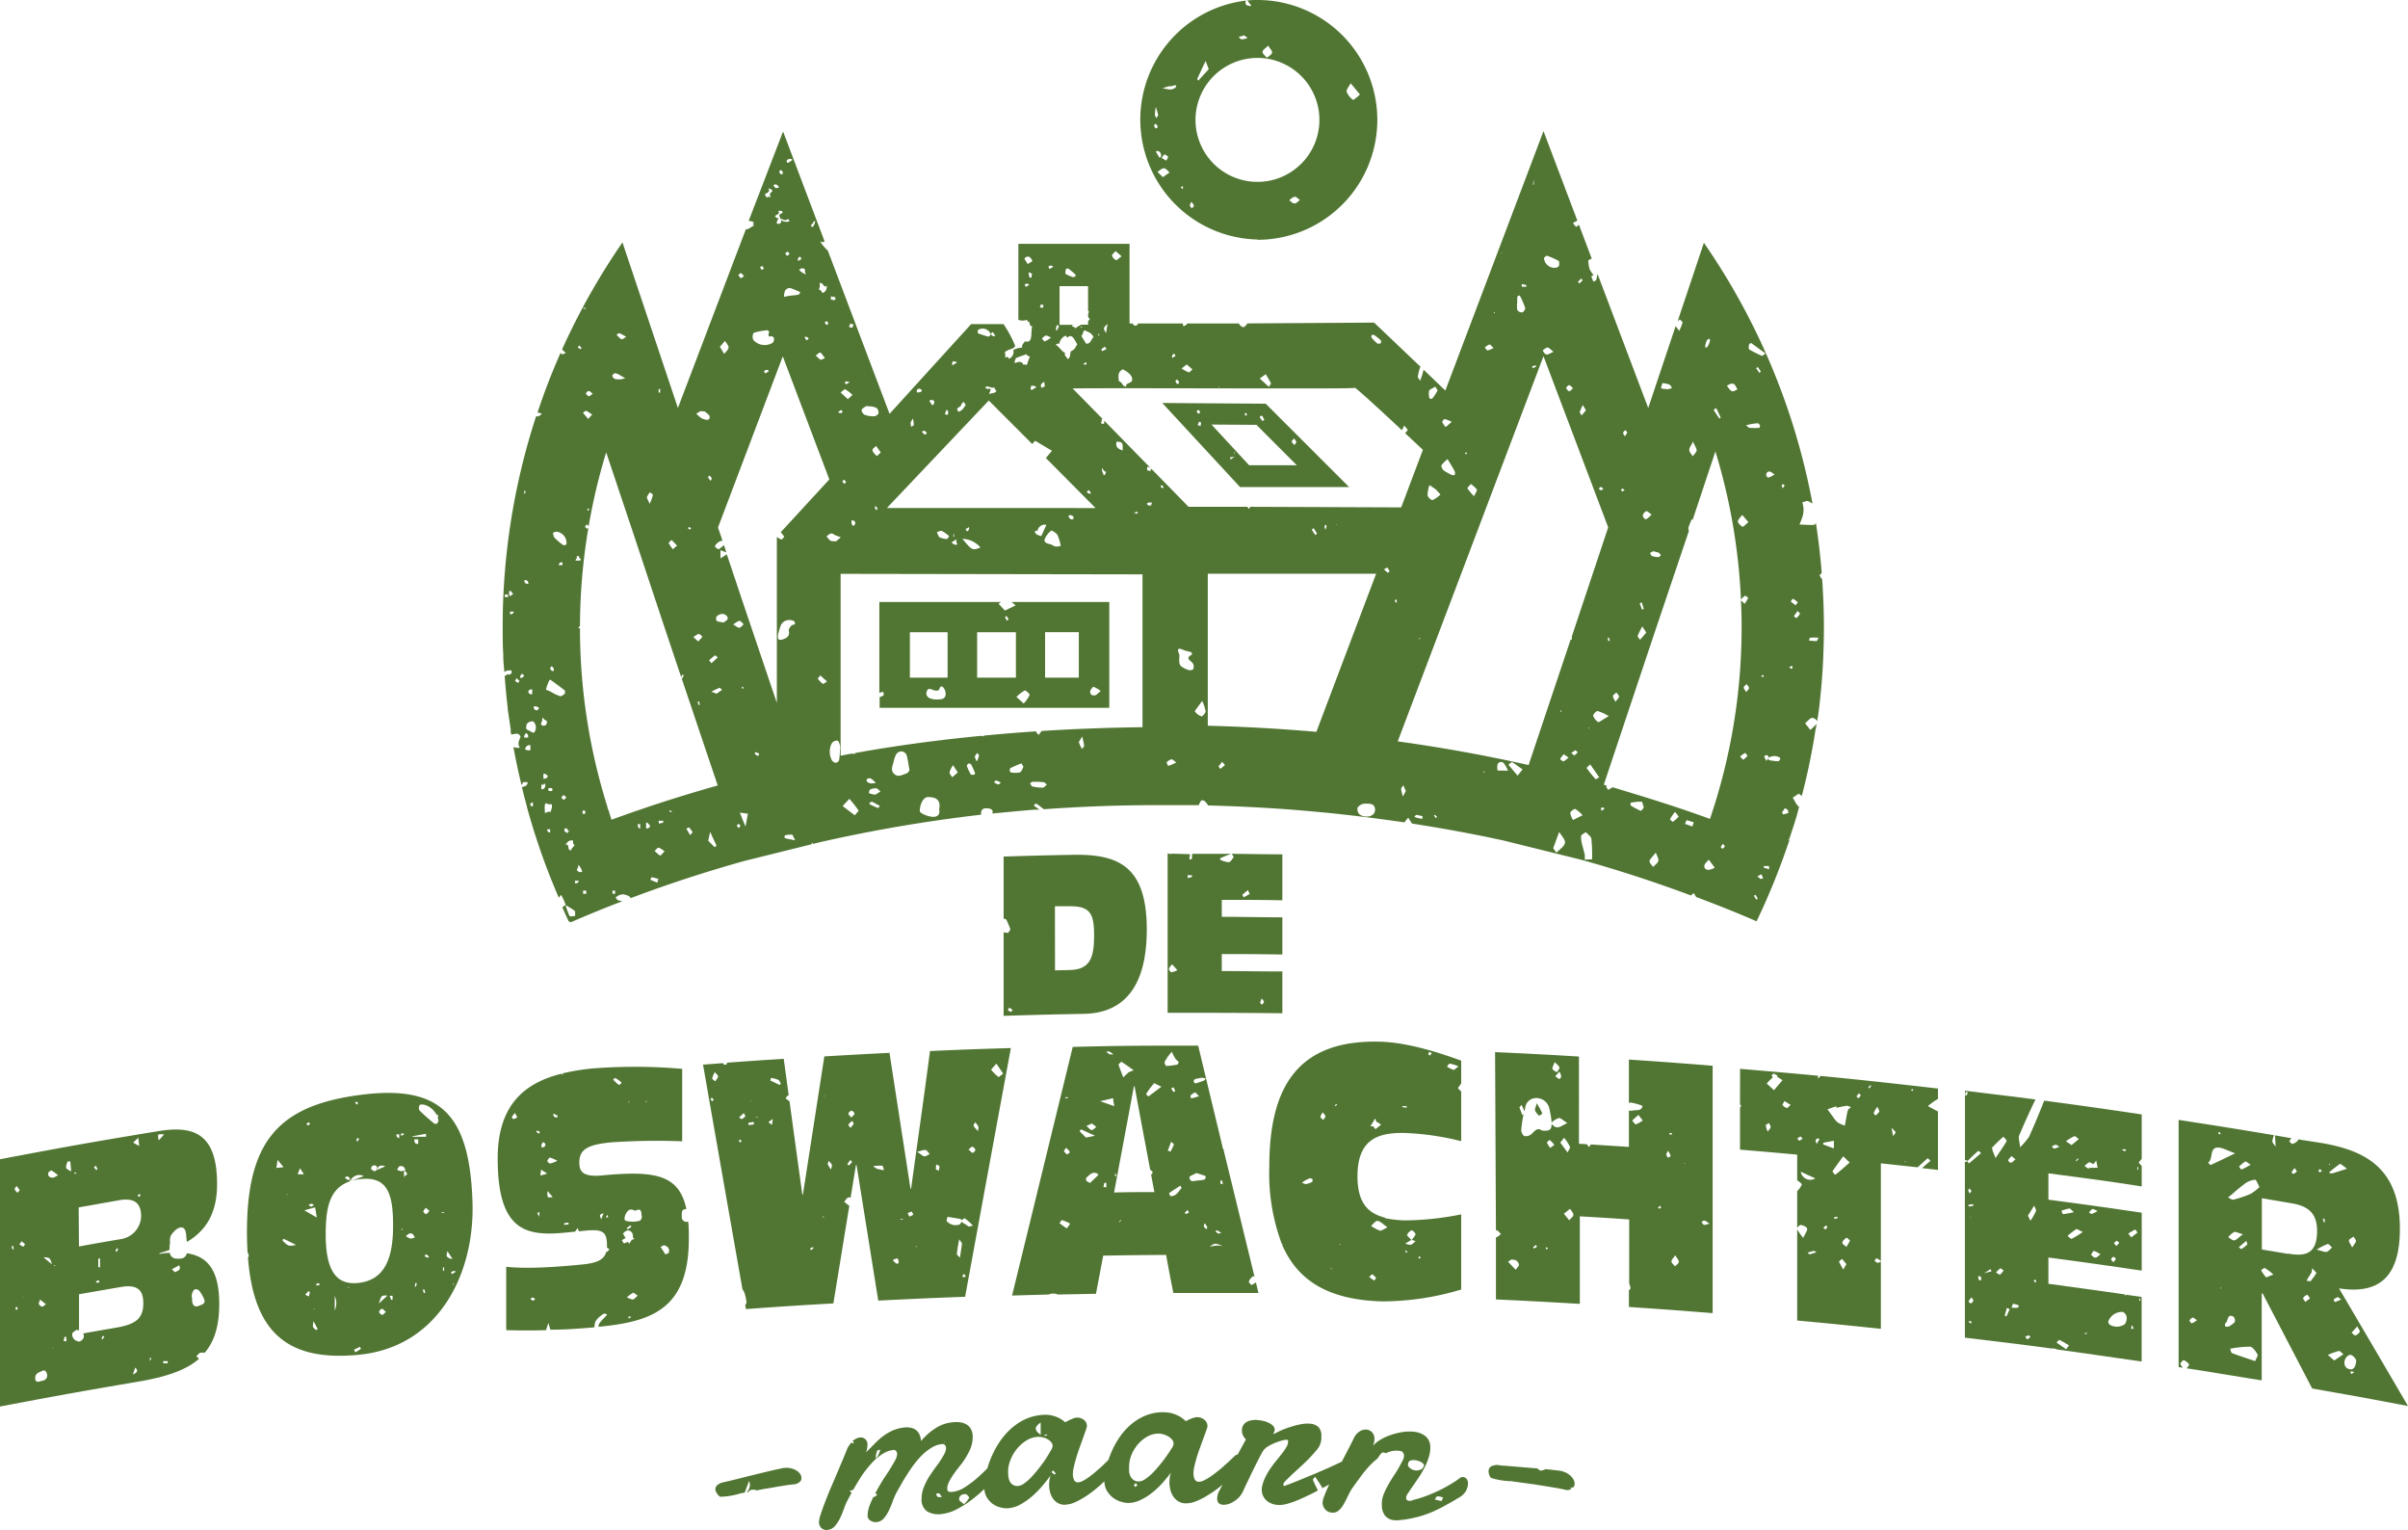
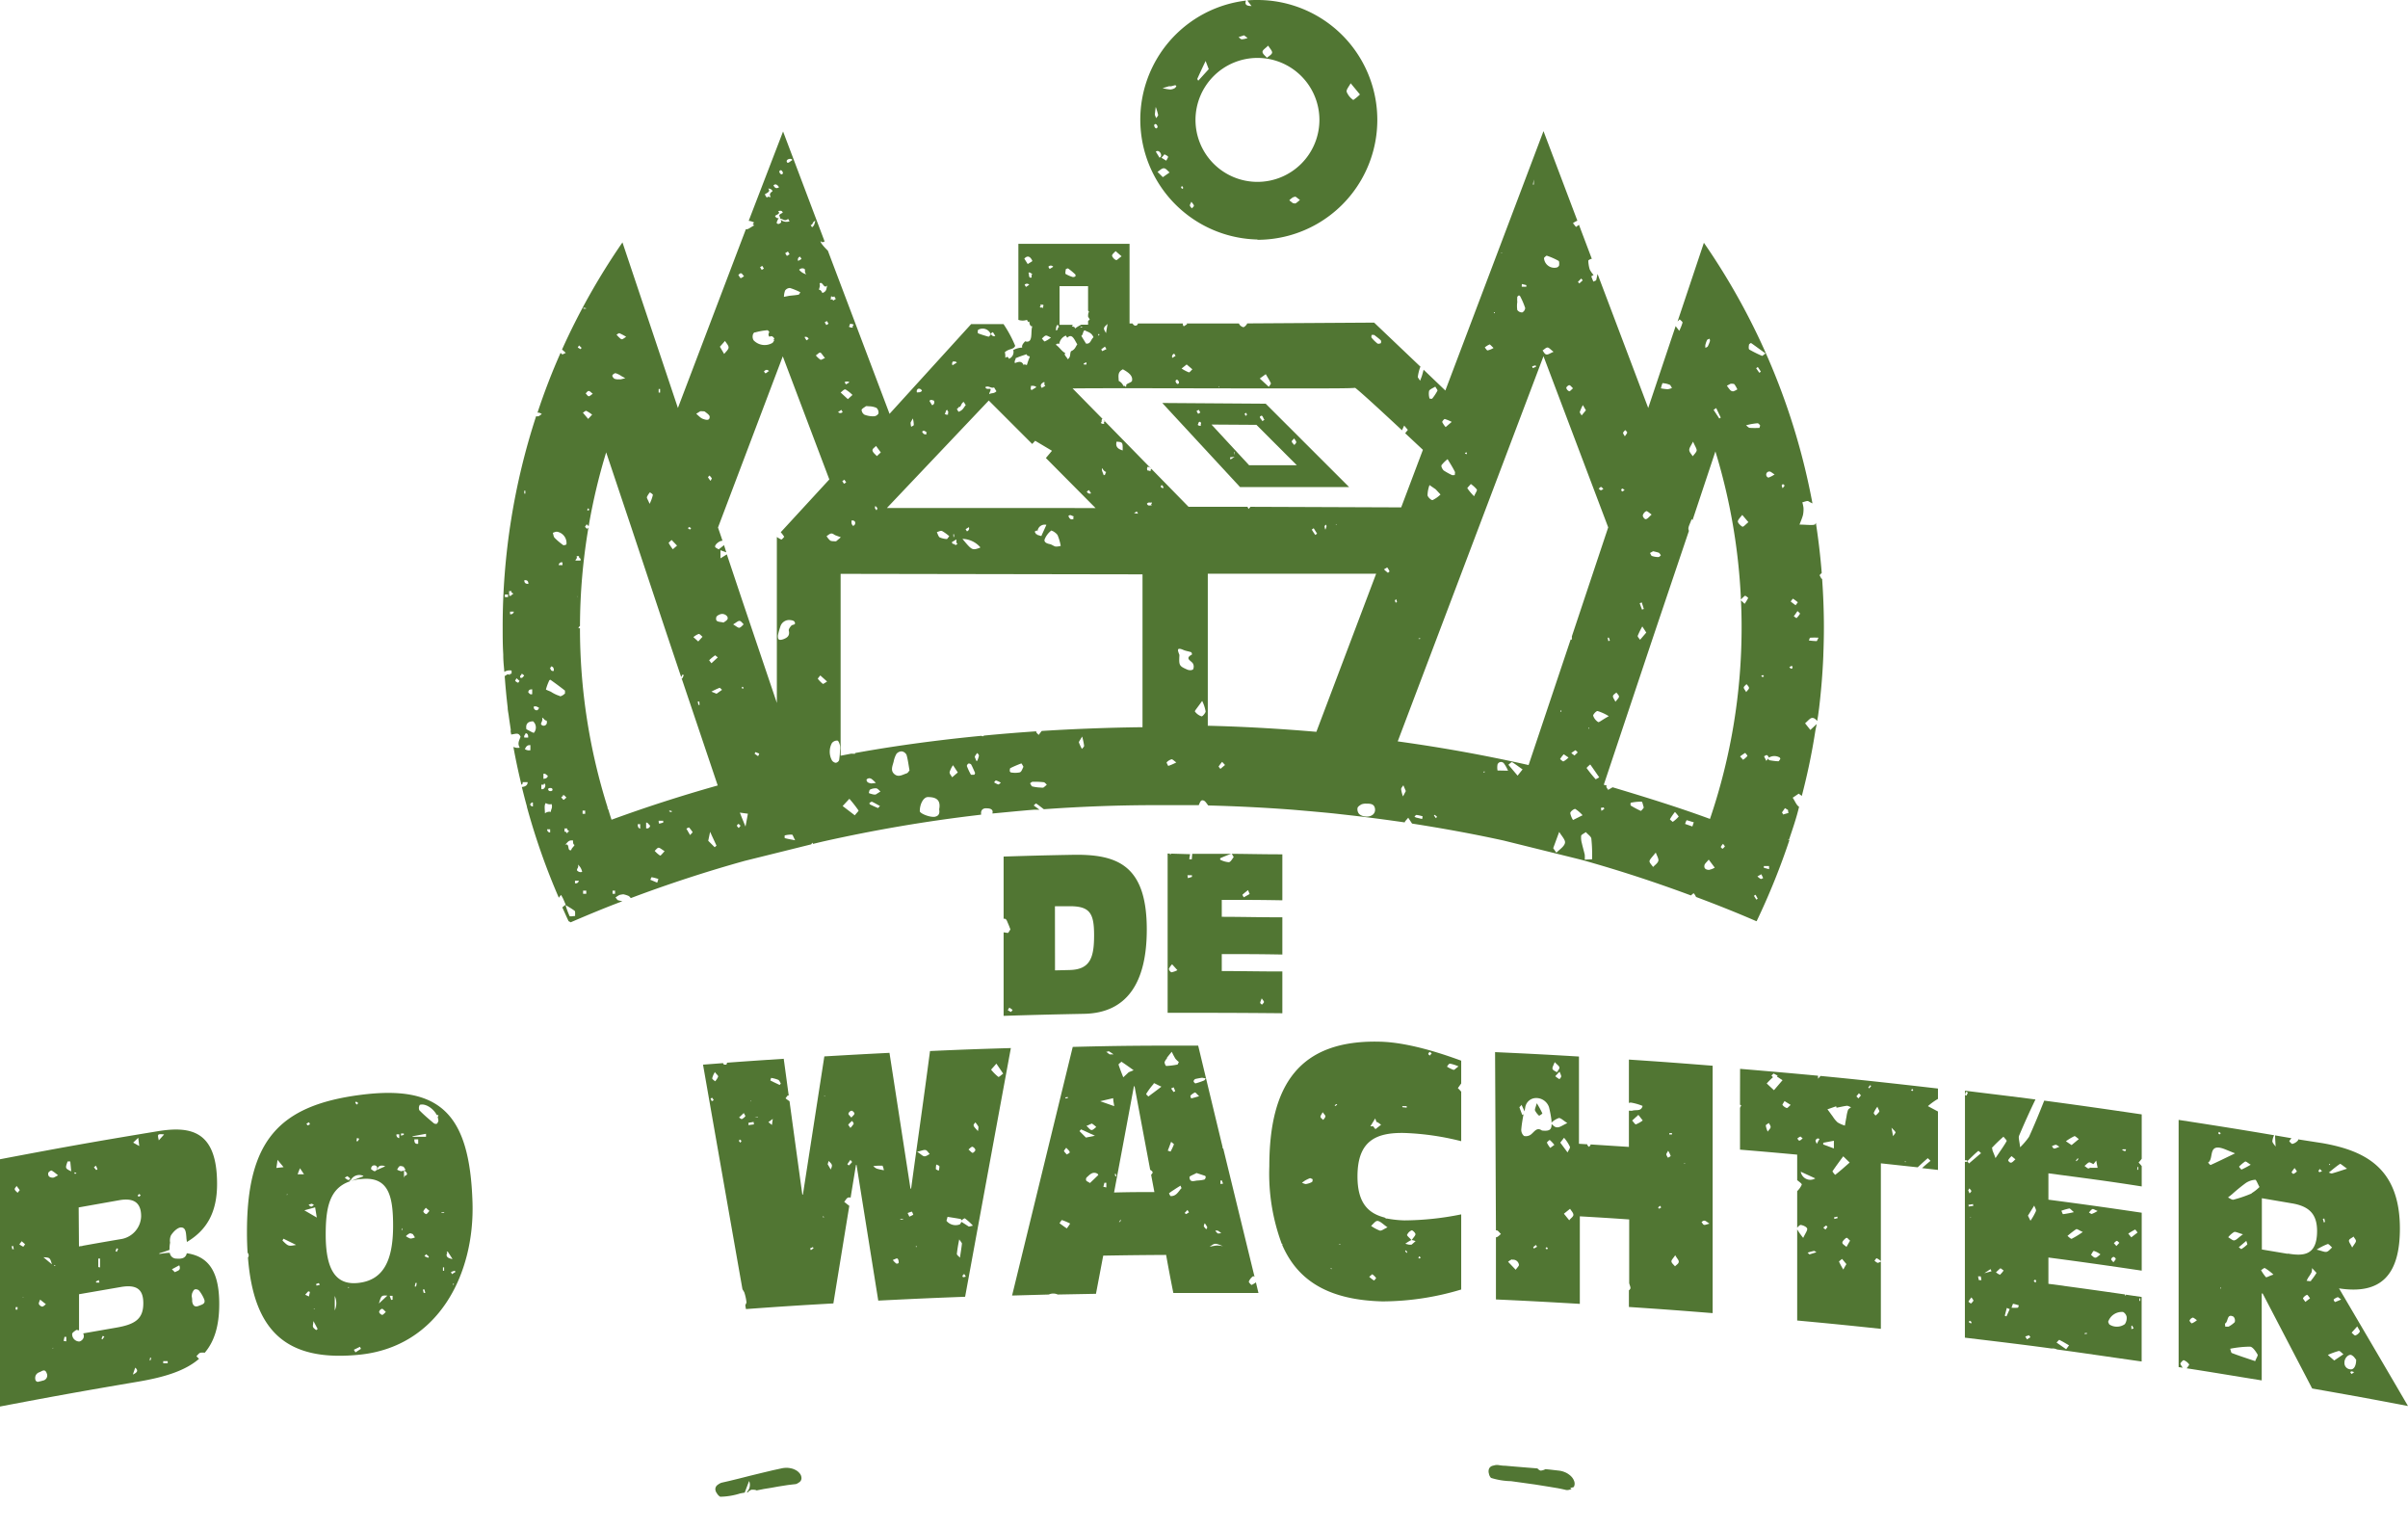
<svg xmlns="http://www.w3.org/2000/svg" viewBox="0 0 332.69 211.32">
  <defs>
    <style>.cls-1{fill:#517633;}</style>
  </defs>
  <g id="Layer_2" data-name="Layer 2">
    <g id="stock-vector-landscape-vector-icon-424914565_Image" data-name="stock-vector-landscape-vector-icon-424914565 Image">
      <path class="cls-1" d="M70.26,98.88c-.05-.37-.1-.74-.14-1.11C70.16,98.14,70.21,98.51,70.26,98.88Z" />
      <path class="cls-1" d="M69.53,90.58v0Z" />
      <path class="cls-1" d="M70.7,101.89v0c-.06-.33-.11-.66-.16-1C70.6,101.21,70.64,101.56,70.7,101.89Z" />
      <path class="cls-1" d="M70.55,100.87c-.1-.66-.2-1.32-.29-2C70.35,99.55,70.45,100.21,70.55,100.87Z" />
      <path class="cls-1" d="M70.12,97.77q-.42-3.55-.59-7.19C69.64,93,69.83,95.4,70.12,97.77Z" />
      <path class="cls-1" d="M256.74,90.58v0Z" />
      <path class="cls-1" d="M34.21,173.05c.08,0,.16.27.15.4a.66.66,0,0,1-.1.25c.79,10.17,5.31,14.44,15.42,13.41C60.56,186,65.6,176,65.28,166.05c-.39-12.16-4.41-16.29-15.59-14.81s-15.57,6.37-15.57,18.94C34.12,171.19,34.15,172.14,34.21,173.05Zm28.47,4.4s-.06,0-.09,0l0-.15h.11A.75.75,0,0,1,62.68,177.45Zm.25-1.77-.5.31-.12-.31.52-.17Zm-1.08-2.83,0,0,.67,1.05c-.81-.13-1-.46-.65-1h0a.16.16,0,0,1-.07.07s-.07,0-.1-.07Zm-19.17,6.22-.51-.24c.15-.18.29-.33.43-.48l.22.09C42.78,178.64,42.73,178.84,42.68,179.07Zm1,4.65c-.15-.14-.35-.25-.42-.42s0-.36.05-.83l.58,1.09Zm-.34-3h.1l0,.14Zm3,2c.16-.17.08-.08,0,0ZM46.25,181v-2A2.44,2.44,0,0,1,46.25,181Zm1.85-3.12a.36.36,0,0,1,0-.11s.06,0,.1,0a.35.35,0,0,1,0,.11Zm.36,1.25c0-.13,0-.08,0,0Zm.65,7.66-.22-.36.84-.41.14.28Zm3.66-5.2c-.15,0-.41-.28-.39-.39a.58.58,0,0,1,.4-.43c.13,0,.3.23.53.44C53.08,181.41,52.92,181.63,52.77,181.62Zm-.42-1.55c.34-1.13.34-1.13,1.17-1.09Zm1.69-.5c-.06-.19-.13-.37-.2-.56l.4,0c0,.18,0,.36,0,.54Zm1.52-9.63s-.1-.07-.09-.08a.92.92,0,0,1,.14-.2C55.59,169.77,55.58,169.86,55.56,169.94Zm1.93,7.78-.19,0,.1-.49.18,0Zm-.24-20.32.53,0,0,.61C57.39,158.05,57.23,157.83,57.25,157.4ZM58.1,161,58,161l.15,0Zm.44,17.58-.12-.47.24,0c0,.15.07.31.1.47Zm.61-4.85-.51-.22.23-.28.39.33Zm-.3-6.06c-.13,0-.38-.25-.36-.36s.22-.33.34-.49l.5.43C59.13,167.47,59,167.69,58.85,167.7Zm2.51,7.85H61.2v-.47h.16ZM61,167.43l.37,0a.28.28,0,0,0,0,.09h-.37S61,167.46,61,167.43ZM58,152.6c.78-.24,1.88.51,2.34,1.4.06,0,.16,0,.24.05l-.11.27a1.46,1.46,0,0,1,.1.53c-.07.13-.12.31-.22.36a.48.48,0,0,1-.42-.07c-.69-.58-1.38-1.16-2-1.8A.85.85,0,0,1,58,152.6Zm.86,4c0,.14,0,.27,0,.41H57l0-.07Zm-1.8,13.89.27.42a1.68,1.68,0,0,1-.63.16,2.48,2.48,0,0,1-.62-.33,1.86,1.86,0,0,1,.49-.37C56.72,170.3,56.91,170.42,57.07,170.47Zm-1.17-8v0h0l-.07.18s0-.13,0-.22h0v-.8C56.31,162,56.39,162.26,55.9,162.43Zm-.1-5.93a1.62,1.62,0,0,0,0,.19l-.39.11,0-.3Zm0,4.66.25.35a2.08,2.08,0,0,1-.61.2,1.92,1.92,0,0,1-.57-.22c.12-.16.21-.42.37-.48S55.62,161.11,55.81,161.16Zm-.63-4.55,0,.53a.43.43,0,0,1-.38-.52Zm-2,4.45-1.09.48a.25.25,0,0,0,0,.07l-.11,0h0l.07-.06,0,0,0,0,.06,0C52.21,161.18,52.37,160.85,53.19,161.06Zm-1.07.19c.07.3-.17.3-.25.46-.29,0-.34-.18-.54-.24A.42.42,0,0,1,52.12,161.25Zm-2.88-9.15a1.79,1.79,0,0,1,.28.2l-.18.21a1.79,1.79,0,0,1-.23-.25S49.23,152.09,49.24,152.1Zm.42,5.12-.19.34-.19,0,.07-.44Zm.55,5.2-1.76.66v0L48.2,163l.26,0A1.33,1.33,0,0,1,50.21,162.42Zm-2.16,0a2.23,2.23,0,0,1,.38.32c-.1.07-.23.21-.3.19a1.85,1.85,0,0,1-.47-.34C47.85,162.55,48,162.43,48.05,162.46Zm1.64.4c4-.53,4.65,2.22,4.65,6.43,0,5.07-1.51,7.45-4.65,7.87S45,175.59,45,170.52C45,166.31,45.66,163.4,49.69,162.86Zm-5.52,14.6-.41.09-.06-.22.37-.13C44.1,177.29,44.14,177.37,44.17,177.46Zm-.81-11c-.17.09-.28.21-.36.18a1,1,0,0,1-.33-.24.91.91,0,0,1,.33-.13C43.1,166.22,43.19,166.32,43.36,166.42ZM42.72,155c0,.12.12.26.09.29a.65.65,0,0,1-.33.14s-.09-.15-.14-.24Zm.82,11.76c.08.51.15.92.23,1.41l-1.72-1Zm-2.08-5.38.54.81h-.88C41.24,161.87,41.32,161.66,41.46,161.34Zm-2.45,10,.15-.29,1.75.86C39.84,172.15,39.84,172.15,39,171.32Zm.69-6.48,0,.13-.11,0Zm-1.35-4.69.83,1-1,.11C38.26,160.88,38.29,160.64,38.35,160.15Z" />
      <path class="cls-1" d="M77.65,48.28c.15.12.3.26.52.46-.26.11-.44.24-.5.2a2.18,2.18,0,0,1-.22-.21q-1.78,4-3.19,8.27a1.52,1.52,0,0,1,.21,0,1.31,1.31,0,0,1,.38.18,2.19,2.19,0,0,1-.44.31.86.86,0,0,1-.34,0,93.54,93.54,0,0,0-4.62,29.08c0,1.28,0,2.55.08,3.82v.12c0,.77.09,1.53.15,2.29a1.36,1.36,0,0,1,1-.18l0,.44c-.18,0-.27,0-.25.19-.29-.26-.43,0-.7.13.11,1.45.24,2.89.41,4.32,0,.37.09.74.14,1.11.08.62.18,1.24.27,1.86a.55.55,0,0,1,0,.27h0c0,.17.05.34.08.51.67-.08,1-.32,1.29.31-.19.53-.46.92-.11,1.51a1.4,1.4,0,0,1-.88-.11q.48,2.64,1.11,5.22a.25.25,0,0,0,.15-.35l.71,0c0,.44-.34.63-.8.67.22.9.45,1.8.7,2.7l0,.06A93.1,93.1,0,0,0,77.21,124a2.21,2.21,0,0,1,.31-.39c.1.18.2.35.29.54s.22.51.33.77a.1.1,0,0,1,0,0l0,.1a11.18,11.18,0,0,1,1.24.77c.13.11.06.48.08.73-.27,0-.72.11-.77,0a10.72,10.72,0,0,1-.55-1.5l-.07,0v0c-.13.09-.25.21-.38.31.29.64.57,1.28.87,1.91a1.51,1.51,0,0,1,.28.15c2.33-1,4.72-2,7.15-2.91a4.54,4.54,0,0,1-.53-.12c-.17,0-.28-.26-.42-.4a4.79,4.79,0,0,1,.53-.34,3.06,3.06,0,0,1,.55-.1,3.52,3.52,0,0,1,.73.23.84.84,0,0,1,.29.3c5.08-1.91,10.33-3.64,15.76-5.15l9.19-2.28c0-.07.11-.14.17-.24a1.89,1.89,0,0,0,.06.18l1.29-.31A209.1,209.1,0,0,1,135,112.59l.55-.07s0-.07,0-.1c-.06-.56.29-.84.85-.77.39,0,.86.15.72.64l0,.07,3.28-.31c.81-.07,1.61-.15,2.43-.21l.79,0-.8-.59c.11-.1.29-.29.33-.27.35.23.68.5,1.07.79l0,0c4.66-.33,9.38-.53,14.16-.56v0c.79,0,1.57,0,2.36,0h.65c1.41,0,2.83,0,4.23,0,.17-.35.26-.82.7-.63.22.09.37.37.61.67q5.91.15,11.7.59l2.43.21c1.18.11,2.37.21,3.55.34l1.78.2c2.59.29,5.16.64,7.7,1v0c-.05-.11.31-.43.47-.65l.53.81c4.29.67,8.53,1.44,12.67,2.35l10.71,2.65c5.22,1.45,10.26,3.11,15.16,4.93a2.25,2.25,0,0,1,.37-.31,2.4,2.4,0,0,1,.33.52v0c2.82,1.06,5.61,2.16,8.31,3.34l.06,0a96.64,96.64,0,0,0,4.54-11.24L247,116l.2-.1c.49-1.47,1-2.94,1.35-4.42l0-.06v0c-.34-.17-.58-.83-.87-1.24l.83-.56.43.31c.69-2.65,1.27-5.33,1.72-8.06.05-.33.11-.66.16-1L251,100l-.88.82-.73-.92c.41-.34.69-.74,1-.74s.46.22.69.42c0-.23.07-.46.1-.69l.15-1.11c.28-2.37.48-4.77.58-7.19v-.12c.05-1.27.08-2.54.08-3.82,0-2.27-.09-4.53-.25-6.76a.31.31,0,0,0-.07.09c-.14-.3-.3-.52-.26-.56l.28-.29q-.28-3.5-.81-6.92l-.08.17c-.08.25-1.42.06-2.18.08.16-.44.36-.87.48-1.33a3.88,3.88,0,0,0,.07-1,5,5,0,0,0-.16-.75c.29-.06.67-.26.86-.14a4.74,4.74,0,0,0,.54.29,93.31,93.31,0,0,0-15-36l-3.64,10.88.3-.3c.14.15.4.32.39.45A6.39,6.39,0,0,1,232,45.7c-.2-.29-.38-.5-.49-.66l-.64,1.9-3.15,9.41-7-18.51-.18.82c0,.1-.26.16-.4.24-.1-.25-.2-.49-.29-.73a3.37,3.37,0,0,1,.32-.19,3.47,3.47,0,0,1-.53-.76,4.58,4.58,0,0,1-.2-1.22c0-.08.41-.29.49-.24h0l-1.78-4.71-.41.3-.42-.53a3.36,3.36,0,0,1,.61-.34l-4.68-12.37L199.69,53.94l-3-2.87c-.08.26-.14.53-.22.79s-.18.48-.27.73l-.32-.49a6.35,6.35,0,0,1,.3-1.29c0-.05.06-.1.08-.15l-6.41-6.1-17.54.11,0,0c0,.11-.35.52-.53.52a.89.89,0,0,1-.61-.51s0,0,0,0l-7.22,0a.23.23,0,0,1,.05.11l-.45.28a.43.43,0,0,1-.12-.39l-6.21,0c-.06.33-.51.46-.74,0h-.42v-11H140.7v10.5a1.83,1.83,0,0,0,1.18,0c.1.12.15.42.33.21,0,.22.08.73.42.68-.29.64.2,2.44-1,2.07-.22.26-.5.52-.4.87a2.83,2.83,0,0,0-1.24.34,1,1,0,0,1-.6,1.21c-.1-.3-.27-.34-.49-.12,0-.27,0-.52-.07-.79.6-.54,1.19-.33,1.43-.88a16.74,16.74,0,0,0-1.61-3h0l-4.48,0L122.9,57.16l-8.52-22.53h0c-.3-.3-1.12-1.13-1-1.34.14.22.34.17.55.06l-2.17-5.74,0,0h0l-3.57-9.45L103.44,30.5a2.18,2.18,0,0,1,.75.23A1.08,1.08,0,0,0,104,31l.22.12c-.56.29-.86.59-1.1.54l-.07,0L93.66,56.35l-3.15-9.41L86,33.48A93.83,93.83,0,0,0,77.65,48.28Zm-7.9,34.19,0-.35.44,0,0,.35Zm.58-.82h.35c-.11.33.25.15.2.43-.25,0-.16.3-.52.2Zm.14,3.18v-.35l.52,0A.42.42,0,0,1,70.47,84.83Zm1.11,9.47a1,1,0,0,1-.41-.27s.12-.23.19-.35l.42.37C71.7,94.16,71.61,94.31,71.58,94.3Zm178.54-6.22a10.21,10.21,0,0,1,1.13,0c-.14.25-.21.47-.27.47a9.65,9.65,0,0,1-1.07-.09C250,88.32,250,88.09,250.12,88.08ZM85.06,51.55a2.9,2.9,0,0,1,.79.39l.54.3-.6.15a1.9,1.9,0,0,1-.3,0,1.36,1.36,0,0,1-.58-.07c-.15-.07-.34-.34-.31-.46S84.93,51.52,85.06,51.55ZM81.33,54c.16,0,.32.2.57.39-.25.16-.42.35-.56.34s-.28-.25-.42-.39C81.06,54.19,81.2,54,81.33,54Zm-.72-11.5.35.06v.08H80.6A.66.66,0,0,0,80.61,42.47ZM81,56.75a4.64,4.64,0,0,1,.81.52l-.55.59L80.53,57C80.69,56.92,80.9,56.71,81,56.75Zm.44,13.66-.23.11s-.09-.09-.08-.11a2.39,2.39,0,0,1,.13-.21ZM80,47.71l.35.33-.13.19L79.82,48Zm-.32,29.1H80c-.07.35.31.21.2.61l-.7,0C79.54,77.21,79.79,77.18,79.66,76.81Zm.1,5.56a1.19,1.19,0,0,1,0,.2c0-.11,0-.17-.07-.23S79.76,82.36,79.76,82.37ZM77,73.45a1.58,1.58,0,0,1,1.27,1.6c0,.06,0,.17-.09.19s-.29.11-.37.05a9.37,9.37,0,0,1-1.18-1c-.16-.16-.17-.47-.25-.7C76.56,73.54,76.78,73.41,77,73.45Zm.72,4.6-.53,0a.42.42,0,0,1,.51-.38Zm-1.59,14c.27,0,.42.23.38.61-.4.1-.41-.23-.55-.42C76.08,92.3,76.09,92.2,76.1,92.09Zm-2.6,3.13,0,.7c-.34.09-.39-.13-.54-.24C73,95.36,73.14,95.2,73.5,95.22ZM73,80.65c-.38,0-.57-.13-.56-.51C72.85,80.1,73,80.26,73,80.65Zm-.57-12.87h.15l0,.4h-.14Zm-.54,25.83c-.13-.36.18-.29.16-.54a.4.4,0,0,1,.36.34C72.19,93.4,72.29,93.71,71.92,93.61Zm.7,7.66c.27,0,.41.22.38.6l-.53,0C72.35,101.53,72.59,101.5,72.62,101.27Zm-.08,2.21c.15-.28.27-.6.77-.56l0,.7A1,1,0,0,1,72.54,103.48Zm.69,7.58c.27,0,.09-.31.43-.2l0,.53A.4.4,0,0,1,73.23,111.06Zm.53-9.84c-.36-.12-.65-.34-1-.49-.14-.77.23-1.09.92-1.1A1.13,1.13,0,0,1,73.76,101.22Zm.4-3.11a.43.43,0,0,1-.38-.52c.38-.1.49.08.71.15A.41.41,0,0,1,74.16,98.11Zm.75,1c.27.08.31.4.64.42.23.68-.55.94-.78.47C74.79,99.7,75,99.59,74.91,99.13Zm.8,8c0,.33-.26.43-.6.46l0-.7C75.43,106.83,75.49,107.07,75.71,107.15Zm-.89,1.8,0-.53c.16,0,.45.07.35-.19C75.56,108.33,75.27,109.11,74.82,109Zm.78,5.63.44,0,0,.44A.39.39,0,0,1,75.6,114.58Zm.51-2.41a1,1,0,0,0-.79.21c0-.51-.14-1.15.12-1.42a1,1,0,0,0,.8.14C76.38,111.63,76.09,111.76,76.11,112.17Zm-.31-3c-.2-.35.47-.35.52-.2C76.52,109.33,75.85,109.33,75.8,109.17Zm.16-2.49v0h0c0,.08,0,.15,0,0Zm1.38-10.52a4.79,4.79,0,0,1-1.19-.57c-.24-.12-.7-.27-.69-.33A7,7,0,0,1,75.88,94c0-.06.15-.12.18-.1.69.49,1.38,1,2,1.49,0,0,0,.15,0,.4C77.92,95.9,77.6,96.2,77.34,96.16Zm.28,14.08c-.13-.28.28-.08.16-.36.29-.07.29.17.45.25s-.19.22-.25.36C77.76,110.52,77.76,110.3,77.62,110.24Zm.36,4.23.44,0c-.11.34.25.16.2.44-.15,0-.17.07-.17.18-.27.08-.12-.3-.45-.16C78,114.77,78,114.62,78,114.47Zm.93,3c-.59.09-.08-1-.83-.76.35-.21.42-.69,1.12-.58,0,.29,0,.54.21.61C79.24,117,79,117.08,78.91,117.44Zm.56,4.57,0-.35.53,0A.42.42,0,0,1,79.47,122Zm.27-1.78c0-.33.28-.36.14-.8a1.78,1.78,0,0,1,.58,1A.61.61,0,0,1,79.74,120.23Zm.78-8.26h.36l0,.44h-.36Zm.07,11.49c0-.14,0-.29,0-.44l.44,0,0,.44Zm4.07,0,0-.44.35,0c0,.15,0,.3,0,.44Zm3.46-9.62h.36l0,.62C88.23,114.4,88.09,114.22,88.12,113.84Zm1.18.57,0-.79c.28,0,.35.3.55.41A.42.42,0,0,1,89.3,114.41Zm1.5,7.5-.92-.39c.06-.12.14-.36.19-.35a8.33,8.33,0,0,1,.92.24C90.89,121.67,90.84,121.79,90.8,121.91Zm.41-3.74a3.65,3.65,0,0,1-.73-.64c.18-.15.37-.44.55-.43s.46.25.82.48C91.54,117.87,91.28,118.21,91.21,118.17ZM91,113.36h.63c0,.09,0,.17,0,.26l-.56.15C91,113.57,91,113.52,91,113.36Zm1.79-1.18-.32-.09,0-.14.33.06Zm2.55,3.16-.51-.89c.13-.06.34-.19.38-.15a5.82,5.82,0,0,1,.49.65Zm3.4,1.68-.89-.89.26-1.24c.35.77.62,1.34.88,1.91Zm1.77-31.5c-.11.22-.4.35-.55.47-.52-.16-1.16,0-1-.71,0-.2.42-.42.68-.47C100.15,84.72,100.68,85.16,100.51,85.52Zm-.75,9.76-.76.54-.71-.29A11.33,11.33,0,0,1,99.42,95C99.5,95,99.65,95.2,99.76,95.28Zm2.37-8.57c-.18,0-.41-.21-.84-.47.45-.26.68-.5.89-.48s.38.3.57.47C102.55,86.4,102.36,86.67,102.13,86.71Zm.6,8.31s-.07.11-.08.1a1.86,1.86,0,0,1-.2-.1l.14-.18A1.24,1.24,0,0,1,102.73,95Zm-.66,19.35a1.19,1.19,0,0,1-.27-.33s.14-.23.22-.23.18.14.3.24C102.22,114.17,102.14,114.27,102.07,114.37Zm.93-.2c-.34-.82-.54-1.31-.78-1.93l1.11.15C103.22,113,103.14,113.4,103,114.17Zm1.74-9.73-.48-.33a1.63,1.63,0,0,1,.11-.23l.53.21A3.73,3.73,0,0,1,104.74,104.44Zm2.86-16.12c-.13-.1-.14-.42-.11-.62a8.28,8.28,0,0,1,.31-1.11,1.27,1.27,0,0,1,1.48-.93c.11,0,.41.07.49.22.26.47-.25.35-.42.52s-.42.51-.37.71c.18.73-.27,1-.76,1.18C108,88.37,107.72,88.42,107.6,88.32Zm.82,27.44a1,1,0,0,1,0-.37,3.62,3.62,0,0,1,1-.11c.11,0,.19.33.44.78C109.2,115.93,108.81,115.87,108.42,115.76Zm5.27-21.3a3.77,3.77,0,0,1-.71-.73s.23-.29.35-.44l.94.84C114,94.31,113.73,94.49,113.69,94.46Zm.51-20.41c.21-.12.41-.33.64-.36s.39.17.6.25.49.18.73.27l-.65.55c-.39,0-.65,0-.82-.1A2.51,2.51,0,0,1,114.2,74.05ZM115.93,105a.61.61,0,0,1-.46.36.76.76,0,0,1-.53-.34,2.5,2.5,0,0,1,0-2.39.91.91,0,0,1,.75-.34c.15,0,.3.42.36.67a2.24,2.24,0,0,1,0,.68h0A10.18,10.18,0,0,1,115.93,105Zm2.18,7.62-1.69-1.29.93-1a17.48,17.48,0,0,1,1.26,1.61C118.67,112,118.29,112.35,118.11,112.6Zm1.61-4.91c0-.1.22-.2.35-.22a.65.65,0,0,1,.41.15,5,5,0,0,1,.53.5l-.61.07a1.31,1.31,0,0,1-.48-.14A.46.46,0,0,1,119.72,107.69Zm1.59,3.9c-.38-.16-.76-.33-1.13-.51a.25.25,0,0,1-.05-.2c.11-.07.27-.19.35-.16.37.17.72.38,1.1.59C121.41,111.49,121.34,111.6,121.31,111.59Zm-.28-1.87s-.14,0-.26,0-.38-.08-.58-.14-.14-.12-.13-.17.06-.34.15-.37a1.73,1.73,0,0,1,.81-.18c.23,0,.43.29.63.44C121.45,109.44,121.24,109.59,121,109.72Zm4.27-2.93c-.56.15-1.13.61-1.72.12s-.27-1.13-.12-1.71a3.63,3.63,0,0,1,.39-1.09.94.94,0,0,1,.75-.35.89.89,0,0,1,.65.49c.19.66.27,1.36.41,2.14C125.57,106.5,125.46,106.74,125.3,106.79Zm3.89,6c-.71.12-2.12-.46-2.11-.78,0-1,.51-1.91,1.09-1.94.93,0,1.87.22,1.59,1.68C129.74,111.86,130,112.64,129.19,112.8Zm2.36-5.45c-.13-.24-.39-.5-.35-.72a3.24,3.24,0,0,1,.47-.95l.66,1Zm3-.35c-.13,0-.36,0-.4,0a8.9,8.9,0,0,1-.57-1.21c0-.08.11-.3.21-.33a.4.4,0,0,1,.39.13c.21.39.38.81.54,1.16C134.68,106.88,134.65,107,134.6,107Zm.35-1.9c-.12-.35-.25-.51-.21-.63a1.92,1.92,0,0,1,.34-.48c.08.12.23.26.22.38A3.1,3.1,0,0,1,135,105.1Zm3,3.24a3.71,3.71,0,0,1-.56-.29c.09-.1.2-.28.28-.26a3.06,3.06,0,0,1,.66.31C138.11,108.24,138,108.36,137.94,108.34Zm3-1.67a3.24,3.24,0,0,1-1.27,0s-.12-.12-.12-.18,0-.37.09-.41a15.42,15.42,0,0,1,1.52-.65,2.89,2.89,0,0,1,.28.48C141.27,106.11,141.16,106.59,140.91,106.67Zm3.27,2.09c-.12.06-.29,0-.58,0a6,6,0,0,1-.94-.14c-.14,0-.22-.29-.34-.44.12-.08.24-.21.36-.21a10.9,10.9,0,0,1,1.51.06c.16,0,.3.22.45.33A3.28,3.28,0,0,1,144.18,108.76Zm5.31-5.33a5.68,5.68,0,0,1-.42-.9c0-.12.16-.31.45-.81a8.9,8.9,0,0,1,.27,1.27C149.79,103.14,149.6,103.29,149.49,103.43Zm8.37-3c-5,.06-9.66.25-13.93.52l-.42.55c-.12-.15-.34-.31-.33-.44a.14.14,0,0,1,0-.06q-3.84.26-7.22.59c-.08.06-.15.11-.21.09a.42.42,0,0,1-.14-.06c-8.28.8-14.34,1.81-17.46,2.38,0,0,0,.06,0,.09s-.3,0-.55,0l-1.39.27h-.06V79.26l41.71.07Zm-41.48-34,.3-.18.24.37-.31.19Zm4.51,3.8c0-.08,0-.2.06-.37.13.15.25.23.27.33s-.07.19-.11.29C121,70.35,120.92,70.28,120.89,70.18Zm8.52,3.27c.25-.07.56-.25.75-.17a6.19,6.19,0,0,1,1,.72c-.17.2-.27.4-.35.39a2.78,2.78,0,0,1-1-.24C129.6,74,129.54,73.69,129.41,73.45Zm2.72,1c.09.21-.12.36.17.62l-.3.18c-.11-.33-.38,0-.48-.43Zm-.44-.72h.14v.38h-.09C131.73,74,131.71,73.84,131.69,73.71Zm3.73,1.86c-1.1.38-1.1.38-2.44-1.22A3.37,3.37,0,0,1,135.42,75.57Zm-2-2.56.45-.28a.43.43,0,0,1-.27.58Zm10.46.95-.6-.18s0-.07,0-.11l-.09.06c-.08-.13-.16-.25-.23-.38l.3-.18.09.15a1,1,0,0,1,1.23-.91Zm1.41-.72c.08-.07.66.3.83.58a6.87,6.87,0,0,1,.44,1.5,2.24,2.24,0,0,1-.71.09c-.28-.06-.53-.29-.81-.34s-.85-.22-.7-.66A2.89,2.89,0,0,1,145.3,73.24Zm3-1.63c-.29.12-.51,0-.67-.42.25-.24.4-.07.59,0C148.54,71.36,148.14,71.41,148.34,71.61Zm4-7.06a1,1,0,0,0,.57.58c-.22.12,0,.35-.36.43C152.35,65.18,152.06,64.79,152.39,64.55ZM154.27,61c.85.07.85.07.84,1.21C154.37,62,154.1,61.63,154.27,61Zm2.41,9.88.37-.24.19.31Zm2.44-1.09c-.24,0-.51.16-.66-.22.27-.29.41-.08.62-.18C159.33,69.54,158.88,69.56,159.12,69.75ZM159,65c-.18.13-.29-.06-.44,0a.41.41,0,0,1,.07-.57c.12.23.34,0,.43.36C158.93,64.84,159,64.94,159,65Zm1.63,2.44-.29-.21.15-.25a1.54,1.54,0,0,1,.25.26S160.69,67.41,160.65,67.48Zm.75,38.31s-.24-.42-.19-.46a1.52,1.52,0,0,1,.68-.42c.14,0,.34.22.65.44C162.07,105.54,161.74,105.68,161.4,105.79Zm3.41-13.28c-.13.14-.56.12-.79,0-1.1-.48-1.13-.58-1.05-2-.19-.53-.51-1.16.55-.7.34.15.72.19,1.06.31.08,0,.14.31.13.32-1.09.58-.08.85.14,1.27A.9.9,0,0,1,164.81,92.51ZM166,98.94a1.82,1.82,0,0,1-.91-.67c-.06-.07.33-.5,1-1.46a5.19,5.19,0,0,1,.48,1.46C166.54,98.52,166.1,99,166,98.94Zm2.61,7.26c-.11-.15-.26-.3-.24-.34a7,7,0,0,1,.48-.63l.4.43Zm20,6.57a1.5,1.5,0,0,1-.81-.32,1,1,0,0,1-.25-.8c0-.22.34-.43.57-.56a1.64,1.64,0,0,1,.62-.09c.57,0,1.13,0,1.23.71S189.44,112.88,188.59,112.77Zm-6.74-11.69c-5-.43-10-.72-15-.84v-21h23.26Zm-.62-27.94.25-.18.47.75-.25.18C181.54,73.64,181.38,73.39,181.23,73.14Zm1.77-.48c0-.07.12-.13.19-.2a.82.82,0,0,1,.06.25,2.26,2.26,0,0,1-.16.45A1.57,1.57,0,0,1,183,72.66Zm1.51-.23.12-.05v.11Zm7.23,6.69a5.56,5.56,0,0,1-.55-.48c.23-.13.44-.27.45-.26a2.48,2.48,0,0,1,.32.54S191.76,79.14,191.74,79.12Zm1.08,4.15a2,2,0,0,1-.12-.34s.09-.1.16-.18a2.45,2.45,0,0,1,.13.38S192.88,83.22,192.82,83.27Zm1,26.73a4.22,4.22,0,0,1-.26-1c0-.17.2-.36.31-.54.11.27.22.53.34.8Zm2.64,3.12-.87-.21a1.3,1.3,0,0,1-.19-.13c.1-.08.2-.22.28-.22a5,5,0,0,1,.85.19A2.9,2.9,0,0,1,196.48,113.12Zm1.9-.12-.27-.37s.1-.09.12-.08a4,4,0,0,1,.32.28Zm6.7-6.31s-.07,0-.1,0,0-.08,0-.12l.17,0A.42.42,0,0,1,205.08,106.69Zm1.82-.27a2.29,2.29,0,0,1,0-.83.51.51,0,0,1,.89-.14,5,5,0,0,1,.56,1Zm2.77.71-1.27-1.5c.17-.13.43-.4.51-.36.46.27.88.61,1.45,1Zm6.55,9.28c-.09.51-.76.92-1.19,1.37l-.44-.63c.3-.8.56-1.53.83-2.25C215.71,115.41,216.3,116,216.22,116.41ZM216,105.17c-.1,0-.3-.2-.46-.32a3.82,3.82,0,0,1,.51-.67s.32.22.66.45A3.09,3.09,0,0,1,216,105.17Zm-.42-6.91.14-.22c0,.12,0,.21,0,.29Zm1.39,14c0-.2.56-.59.68-.52a4.85,4.85,0,0,1,1,.86l-1.32.66A2.72,2.72,0,0,1,216.94,112.27Zm.12-8.24a3.83,3.83,0,0,1,.59-.4s.2.2.3.3l-.45.43Zm1.86,14.71a4.9,4.9,0,0,0,0-.67c-.12-.53-.28-1.06-.4-1.59a2.92,2.92,0,0,1-.1-1c0-.18.35-.31.65-.54.31.35.72.6.76.9a21,21,0,0,1,.1,2.86S219.26,118.72,218.92,118.74Zm1.5-11.11a16.94,16.94,0,0,1-1.25-1.55,3.62,3.62,0,0,1,.51-.48c.4.56.79,1.13,1.24,1.78C220.75,107.47,220.45,107.67,220.42,107.63Zm-1-7s0-.08,0-.09a.21.21,0,0,1,.1,0s0,.08,0,.08A.45.45,0,0,1,219.46,100.66Zm.66-1.79c0-.15.42-.65.62-.62a6.6,6.6,0,0,1,1.54.71c-1,.55-1.35.89-1.47.81A1.67,1.67,0,0,1,220.12,98.87ZM221.25,112c0-.13-.06-.27-.08-.41l.4-.07.08.21Zm5.44,0a12.34,12.34,0,0,1-1.39-.74.6.6,0,0,1,0-.38,6.45,6.45,0,0,1,1.51-.15c.11,0,.19.5.3.8C227,111.72,226.75,112,226.69,112Zm2.42,6.93c-.11.32-.47.55-.72.82-.18-.28-.53-.59-.49-.83s.42-.6.86-1.16C229,118.34,229.19,118.69,229.11,118.92Zm2-5.41s-.41-.32-.39-.37a8.78,8.78,0,0,1,.69-1,4.91,4.91,0,0,1,.52.63A4.48,4.48,0,0,1,231.12,113.51Zm2.7.63-1-.35a3.65,3.65,0,0,1,.21-.51c.33.07.64.19,1,.29C233.94,113.76,233.88,114,233.82,114.14Zm2.35,6c-.39,0-.78-.14-.67-.65.05-.23.31-.42.59-.77l.83,1.11A2.3,2.3,0,0,1,236.17,120.13Zm1.81-2.91c-.08-.09-.24-.2-.22-.27a1.76,1.76,0,0,1,.31-.42c.13.19.27.33.24.37A1.26,1.26,0,0,1,238,117.22Zm2.86-12.29-.42-.47a6.89,6.89,0,0,1,.71-.49s.33.37.3.43A2.89,2.89,0,0,1,240.84,104.93Zm.43-9.35c-.18-.32-.37-.51-.34-.66s.25-.3.38-.45c.13.17.32.33.34.51S241.46,95.3,241.27,95.58Zm1.4,28.66-.34-.53.23-.15.3.55Zm.62-2.85a2,2,0,0,1-.47-.36l.53-.3c.08.15.17.34.26.53C243.5,121.31,243.36,121.43,243.29,121.39Zm.23-27.88s-.1-.09-.15-.14.11-.13.18-.14.09.08.15.13S243.59,93.5,243.52,93.51Zm.91,26.52-.73-.19a2,2,0,0,0,0-.24h.72Zm4.26-35.27a2.81,2.81,0,0,1-.48.6s-.24-.17-.37-.26c.15-.2.3-.41.51-.72C248.52,84.56,248.71,84.72,248.69,84.76Zm-.95-2.08a5.92,5.92,0,0,1,.66.49c-.16.2-.3.41-.31.4-.24-.16-.46-.34-.68-.51C247.52,82.92,247.71,82.66,247.74,82.68Zm-.17,9.25a1,1,0,0,1,.11.29s-.13.14-.18.13a.94.94,0,0,1-.28-.22Zm-.52,19.93c0,.13,0,.26.07.4l-.77.22c0-.1-.09-.19-.14-.29l.41-.59Zm-.72-45c.09,0,.24.14.23.2s-.13.19-.26.35a1.3,1.3,0,0,1-.13-.38C246.17,67,246.3,66.86,246.33,66.87Zm-1.82-1.75c.15,0,.32.18.68.4a4.08,4.08,0,0,1-.85.44.43.43,0,0,1,.17-.84Zm-.37,39.18a.53.53,0,0,1,.25.34,1.43,1.43,0,0,1,1.53,0,.59.59,0,0,1,.06.2c-.1.1-.19.3-.28.3a9,9,0,0,1-1.27-.16s-.08-.11-.09-.19-.18.16-.3.29l-.31-.63C243.87,104.4,244,104.26,244.14,104.3Zm-2.5-56.66c0-.11.26-.29.3-.27.65.45,1.28.93,2,1.44-.28.19-.42.36-.49.33a15.83,15.83,0,0,1-1.75-.87C241.57,48.21,241.6,47.85,241.64,47.64Zm1.64,3.69-.2.15-.44-.63.23-.17C243,50.9,243.14,51.11,243.28,51.33Zm-1.5,7.27a9.32,9.32,0,0,1,1.06-.15c.1,0,.22.14.31.24s0,.14-.05.4a11.7,11.7,0,0,1-1.32,0c-.19,0-.36-.23-.54-.36Zm-1.06,12.51.85,1c-.36.29-.68.68-.83.62s-.65-.49-.63-.73S240.5,71.4,240.72,71.11ZM239.11,53c.23,0,.45,0,.52.08a4,4,0,0,1,.4.7,2.55,2.55,0,0,1-.55.27.57.57,0,0,1-.42-.16,4.81,4.81,0,0,1-.47-.62Zm-2,3.36.63,1.32a1.37,1.37,0,0,0-.2.13l-.79-1.2Zm-1.48-8.77a2.69,2.69,0,0,1,.22-.62c0-.08.2-.11.3-.17s.06.13.11.27a4.88,4.88,0,0,1-.3.75c-.05.11-.22.16-.34.23A2.36,2.36,0,0,1,235.61,47.62ZM233.91,61c.28.63.53,1,.5,1.23s-.35.53-.54.79c-.17-.28-.46-.55-.48-.85S233.63,61.57,233.91,61Zm-.57,12.33a1.8,1.8,0,0,1-.06-.22c-.06-.34.21-.74.44-1.42l.12.16L237,62.35a82.39,82.39,0,0,1,3.53,20.47,2.9,2.9,0,0,1,.57-.54c.06,0,.44.27.43.32a7.25,7.25,0,0,1-.49.8l-.51-.48q.09,1.78.09,3.6a82,82,0,0,1-4.37,26.59c-4.38-1.61-8.88-3-13.45-4.37l-.62.36c-.09-.17-.28-.37-.24-.49l.06-.1-.42-.12L228,89.17l.89-2.65Zm-3.58-20.4a2.73,2.73,0,0,1,1,.25l.24.41a2.26,2.26,0,0,1-.6.17,7.4,7.4,0,0,1-.93-.12C229.55,53.36,229.64,52.9,229.76,52.9Zm-.55,23.45c.11.05.17.21.26.32-.11.09-.22.24-.32.24a2.67,2.67,0,0,1-.89-.14c-.13,0-.2-.28-.3-.42l.43-.24A7.43,7.43,0,0,1,229.21,76.35Zm-1.71-5.77c.13,0,.37.24.69.46-.32.28-.51.55-.75.63s-.49-.36-.47-.51A.9.9,0,0,1,227.5,70.58Zm-.67,12.6c.09.3.19.6.28.9l-.25.09c-.11-.29-.22-.59-.32-.88Zm.08,3.33.54.83-.86,1c-.12-.19-.37-.43-.32-.56A11,11,0,0,1,226.91,86.51ZM224.54,59.4c.09.11.27.23.27.34s-.16.28-.32.53c-.12-.23-.26-.38-.24-.49S224.44,59.52,224.54,59.4Zm-.39,8.09c.1,0,.17.11.31.21l-.36.2a1.13,1.13,0,0,1-.12-.28S224.11,67.47,224.15,67.49Zm-.83,28.16c.13.19.37.39.36.57s-.25.39-.49.71c-.17-.36-.37-.59-.34-.79S223.15,95.82,223.32,95.65Zm-.9-7.16-.21.06-.1-.47.17,0C222.33,88.18,222.37,88.33,222.42,88.49ZM221.2,67.26c.08,0,.19.15.33.28-.16.08-.27.19-.37.17s-.19-.14-.29-.22C221,67.41,221.08,67.27,221.2,67.26Zm-2.09-10.59-.59.71c-.09-.17-.28-.36-.25-.5a6.46,6.46,0,0,1,.42-.93Zm-.65-18.2.21.25-.47.43c-.07-.07-.13-.15-.19-.22Zm3.73,34.37L218.8,83l-1.63,4.89v.45H217l-5.81,17.33q-8.88-2-18.08-3.27l7.65-20.2L213.25,49.2ZM196,88.26v-.09l.22,0v.07ZM216.81,53.2c.15,0,.3.24.52.43-.23.19-.42.44-.53.41a.68.68,0,0,1-.4-.46C216.38,53.47,216.66,53.21,216.81,53.2Zm-.58-25.32.07,0-.07,0Zm-2.51,7.44a9.61,9.61,0,0,1,1.61.71c.11.06.1.41.08.62a.51.51,0,0,1-.3.29,1.43,1.43,0,0,1-1.79-1.32C213.42,35.53,213.62,35.29,213.72,35.32ZM213.8,48c.22,0,.42.28.84.59-.48.2-.75.42-1,.37s-.35-.36-.52-.55C213.38,48.25,213.59,48,213.8,48Zm-1.89-23.21v.71h-.12C211.81,25.37,211.83,25.27,211.91,24.78Zm.25,25.67.06.2-.46.19-.08-.26Zm-1.89-11.23.61.15,0,.22h-.63C210.24,39.47,210.25,39.34,210.27,39.22Zm-.42,1.58a.21.21,0,0,1,.17.1,10.67,10.67,0,0,1,.7,1.63.74.74,0,0,1-.4.61.8.8,0,0,1-.69-.33,3.65,3.65,0,0,1,0-1.1,3.69,3.69,0,0,1,0-.66C209.58,41,209.74,40.87,209.85,40.8ZM209,34.85Zm0,0Zm-1.51,0,0,.14h-.09Zm-1.1,8.29.14,0s0,.12,0,.11a.33.33,0,0,1-.14,0S206.4,43.16,206.42,43.16Zm-.62,4.42c.11,0,.29.24.58.5a2.69,2.69,0,0,1-.82.34c-.12,0-.26-.26-.39-.41A2.28,2.28,0,0,1,205.8,47.58Zm-2.59,19.27a4,4,0,0,1,.86.78c.08.14-.19.49-.38.93a7.66,7.66,0,0,1-.93-1.1C202.71,67.37,203.05,67.06,203.21,66.85Zm-.61-4.41a2.56,2.56,0,0,1,.11.24s-.08.08-.11.07a.85.85,0,0,1-.19-.14A1.54,1.54,0,0,0,202.6,62.44Zm-3-4.56a5.73,5.73,0,0,1,1,.41l-.84.72a3.37,3.37,0,0,1-.47-.69C199.23,58.22,199.51,57.87,199.6,57.88Zm-.44,6.43a4.68,4.68,0,0,1,.87-.87c.4.66.73,1.18,1,1.73.06.1,0,.27,0,.4s-.12.06-.18.07a.49.49,0,0,1-.21,0,9.16,9.16,0,0,1-1.15-.64C199.3,64.83,199.09,64.44,199.16,64.31ZM197.44,54c.1-.24.5-.37.86-.6.15.27.34.48.3.56a6.63,6.63,0,0,1-.72,1.09c0,.07-.36,0-.37,0A2.29,2.29,0,0,1,197.44,54Zm.06,13,.85.58.67.72a4.1,4.1,0,0,1-1.09.77c-.16.06-.68-.41-.7-.67A4.39,4.39,0,0,1,197.5,67Zm-.76,5.1Zm-7.23-25.84.34,0c.26.2.61.45.92.74a.46.46,0,0,1,0,.41c-.16.06-.4.12-.51,0a5.3,5.3,0,0,1-.78-.79C189.45,46.53,189.49,46.35,189.51,46.23Zm-14.63,5.42c.24.42.51.83.71,1.27,0,.1-.19.32-.29.48l-1.25-1.15Zm-6.48,1.66.06.14h-.1Zm-4.45-3,.79.67c-.17.15-.38.45-.49.42a5.39,5.39,0,0,1-1-.53Zm-1.51,2.22c.22-.35.54.23.43.36C162.65,53.27,162.33,52.68,162.44,52.56Zm-.21-3.71.19.3-.45.28A.42.42,0,0,1,162.23,48.85Zm14.51,4.8c7.37,0,9.69,0,10.49-.08.63.46,3.2,2.81,6.47,5.86l.3-.65.51.59-.37.47,2.45,2.29-3,7.95L172.77,70l-.26.29a3.08,3.08,0,0,1-.16-.29l-8.14,0-11.75-12,.16.26c-.14.06-.1.15-.05.25a.42.42,0,0,1-.49-.12c.25-.14,0-.39.24-.54l-4.13-4.2C152.6,53.59,166.77,53.65,176.74,53.65Zm-26,14.49a.42.42,0,0,1-.58-.26l.3-.19Zm-1.45-23h.22v.09l-.22,0Zm.05,2.05h.25v0l-.26,0Zm.39,3,.38-.15c0,.1,0,.21,0,.31h-.37Zm6.62,2.49c-.2.23-.92.33-.73.66-.19.24-.21-.21-.4,0a1.34,1.34,0,0,0-.66-.73c0-.59-.22-1.21.58-1.6C155.74,51.35,156.62,51.86,156.38,52.66Zm-2.22-18,.83.72c-.39.27-.65.57-.76.52a1,1,0,0,1-.56-.6C153.65,35.09,154,34.86,154.16,34.65Zm-1.11,10.07c-.08.48-.14.81-.21,1.26C152.4,45.31,152.4,45.31,153.05,44.72Zm-.36,3.12.21.35-.59.28-.13-.25Zm-.74-1.7-.14.22c0-.08-.05-.16-.07-.25Zm-.87.44c-.39.36-.34.91-1,.85l-.65-1.06c.28-.23.17-.56.45-.79C150.27,45.88,150.76,45.86,151.08,46.58Zm-3.82-9.38c0-.08.3-.19.36-.14a10,10,0,0,1,1,.84s0,.14,0,.21-.28.15-.39.12a4.47,4.47,0,0,1-1-.44C147.18,37.72,147.21,37.39,147.26,37.2Zm-.84,2.29h3.94v3.39a.56.56,0,0,1,.14.22c-.21.07-.05.22-.14.32v.29l.23.38-.23.22v.51h-.94a4.68,4.68,0,0,0-.86.52c-.09-.37-.31-.14-.43-.36a.15.15,0,0,0,.1-.15h-1.81Zm-.25,5.34.19.3c-.34.12,0,.38-.44.48C145.91,45.33,145.88,45,146.17,44.83Zm.2,2.68a1.47,1.47,0,0,1,.92-1.19l.19.3c.7-.68,1,.33,1.39.91-.25.33-.28.7-.87.95-.19.36,0,.82-.46,1.11-.07-.27-.63-.66-.31-.85-.49-.2-.86-.87-1.33-1.15C146.1,47.38,146.23,47.48,146.37,47.51Zm-.86-10.67-.46.28-.18-.3A.43.43,0,0,1,145.51,36.84Zm-.31,9.78a3.76,3.76,0,0,1-.83.51c-.1,0-.26-.26-.39-.4.17-.14.32-.34.5-.4S144.8,46.45,145.2,46.62Zm-.78,6.66-.45.27c-.29-.36-.1-.62.32-.82C144.43,52.94,144.13,53,144.42,53.28Zm-.67-11.21.15-.09c0,.14.14.1.24.06l.09.15c-.14.05-.1.14-.06.24l-.15.09c-.05-.14-.14-.1-.24-.05l-.09-.16C143.83,42.26,143.79,42.17,143.75,42.07Zm-1.13-6-.6.37-.47-.75C142,35.2,142.36,35.47,142.62,36Zm-.84,3.53-.19-.3a.43.43,0,0,1,.64,0Zm.76-1.3c-.46.16-.28-.49-.42-.67.21-.09.36.1.53.19A.4.4,0,0,0,142.54,38.25Zm.62,15.18-.6.37c-.29-.24,0-.34-.13-.55A.91.91,0,0,1,143.16,53.43Zm-2.89-4a14.26,14.26,0,0,1,1.61-.58c.09.37.31.14.43.36a7.07,7.07,0,0,0-.38,1.06c-.2.2-.25-.2-.47.08-.27-.64-.75-.45-1.21-.28C140.08,49.78,140.44,49.65,140.27,49.4Zm-4.17,4c.51-.35.81.19,1.27,0l.33.53c-.39.38-.65.19-1,.4,0-.26.25-.45.18-.73C136.6,53.65,136.27,53.87,136.1,53.42Zm1.11-7.64.33.53c-.26.09-.48,0-.63-.34Zm-2.11-.24s.11-.1.18-.13a1.2,1.2,0,0,1,1.57.52.54.54,0,0,1,.05.22c-.1.09-.22.28-.3.26-.49-.13-1-.29-1.46-.47C135.08,45.92,135.09,45.68,135.1,45.54Zm-2.73,10.58c.52.13.34-.46.81-.7l.28.45c-.3.31-.35.69-1,.92l-.23-.38C132.41,56.35,132.47,56.25,132.37,56.12Zm-.63-6.25a.42.42,0,0,1,.49.12l-.6.37A.43.43,0,0,1,131.74,49.87Zm-.83,6.74c.29.24,0,.34.13.54a.4.4,0,0,1-.49-.11C130.77,56.92,130.54,56.69,130.91,56.61ZM129,55.31a.42.42,0,0,1-.22.66l-.37-.6C128.63,55.12,128.78,55.29,129,55.31Zm-.92,4.41c-.14.05-.1.14-.06.24-.25.09-.47,0-.62-.34C127.67,59.34,127.84,59.62,128.05,59.72Zm-1.28-6a.43.43,0,0,1,.58.27c-.28.27-.47.17-.69.22A.41.41,0,0,1,126.77,53.76Zm-.68,4.08a3.85,3.85,0,0,1,.13.89c0,.1-.23.17-.36.26a2.44,2.44,0,0,1-.08-.51C125.79,58.34,125.9,58.22,126.09,57.84Zm10.49-2.48,6,6,.41-.44,2.32,1.38-.84,1,6.86,6.91H122.53ZM121.15,63c-.22-.25-.54-.47-.6-.75s.31-.44.48-.66l.66.9Zm-1.55-6.88c.1-.06.28,0,.6,0a2.59,2.59,0,0,1,.9.22.88.88,0,0,1,.27.77.79.79,0,0,1-.63.39,3.39,3.39,0,0,1-1.3-.22.84.84,0,0,1-.4-.67C119.06,56.48,119.38,56.28,119.6,56.14Zm-1.75,16.5c-.28-.28-.18-.47-.22-.7a.4.4,0,0,1,.48.12A.42.42,0,0,1,117.85,72.64Zm-.44-27.85c.18-.13.29.06.44,0,.25.19-.2.21,0,.4-.22.2-.34,0-.52,0C117.24,45.05,117.43,45,117.41,44.79Zm0,8-.53.32-.19-.3A.6.6,0,0,1,117.37,52.81Zm-.63,1a5.11,5.11,0,0,1,1,.78l-.64.58-1-.92C116.32,54.09,116.62,53.75,116.74,53.8Zm-.54,2.84.18.3a.42.42,0,0,1-.63,0ZM114.78,41c.2-.2.25.2.47-.08l.23.37-.38.24c-.06-.36-.29,0-.38-.29C114.87,41.21,114.83,41.12,114.78,41Zm-.31,3.71-.3.19-.23-.38.3-.18Zm-1.24-5.56c.47-.36.56.86,1.09.26-.2.36,0,.81-.7,1.06-.13-.27-.27-.47-.47-.44C113.18,39.76,113.36,39.5,113.23,39.17Zm.06,9.54c.17,0,.31.32.69.76-.26.1-.51.29-.63.23a3,3,0,0,1-.64-.6C112.91,49,113.11,48.7,113.29,48.71Zm-.63-18.21c-.12.31-.1.66-.47.91l-.19-.3C112.39,31,112.18,30.64,112.66,30.5Zm-.94,16.34-.3.19-.27-.45A.41.41,0,0,1,111.72,46.84Zm-.57-9.7c.17.27-.08.45.26.77a1.85,1.85,0,0,1-1-.63A.61.61,0,0,1,111.15,37.14Zm-2.67,3a.81.81,0,0,1,.67-.34,9.18,9.18,0,0,1,1.43.59c-.09.12-.15.31-.25.33-.43.08-.87.11-1.31.16l-.71.14A2.7,2.7,0,0,1,108.48,40.1Zm0-5.15.38-.23.23.38-.37.23Zm2.07.5.19.3-.46.27A.42.42,0,0,1,110.52,35.45Zm-1.06-13.36c-.23.08-.54.47-.72.35C108.41,22,109.36,21.77,109.46,22.09Zm-.59,8.15.19.3a1.21,1.21,0,0,1-1.24-.23.73.73,0,0,1,.08.33c0,.11-.21.24-.35.27s-.29-.12-.28-.17a2.55,2.55,0,0,1,.3-.66c-.21.08-.39,0-.52-.28.25-.19.82-.31.41-.67.24,0,.51-.17.66.22-.26.17-.72.3-.34.63l-.07,0c0,.08.05.15.08.21C108.15,30.21,108.41,30.64,108.87,30.24Zm-1.18-6.64c.22-.35.53.24.43.36C107.9,24.31,107.58,23.72,107.69,23.6Zm-.08,2.23c-.34.25-.59.14-.78-.25C107.17,25.33,107.4,25.53,107.61,25.83Zm-1.53.21a.58.58,0,0,1,.63.34c-.3.21-.51.44-.25.78-.21.14-.31-.17-.55.13l-.28-.46C106,26.61,106.56,26.45,106.08,26Zm-.8,10.66.23.38-.3.18-.23-.37Zm-1,9.2a9,9,0,0,1,1.72-.31c.07,0,.27.23.25.27-.19.35-.09.53.08.67l0-.08c.26-.09.48,0,.63.34l-.12.07a.31.31,0,0,1,.09.14c-.08.12-.14.28-.25.35a2.11,2.11,0,0,1-2.49-.27C103.87,46.83,103.92,46,104.29,45.9Zm1.95,5.35c-.18,0-.43.4-.57.25l-.14-.22C105.82,51,106.05,51.05,106.24,51.25Zm-3.86-13.51c.12,0,.22.21.4.4-.22.12-.41.29-.48.25s-.21-.28-.31-.43C102.12,37.88,102.26,37.72,102.38,37.74Zm-2.23,9.33c.18.31.51.63.49.92s-.39.59-.61.88l-.59-1Zm-.34,27.62-.63-1.85,8.95-23.64,6.43,17-6.71,7.29a5.56,5.56,0,0,1,.48.63s-.32.41-.41.38a4.16,4.16,0,0,1-.61-.35V97.09L102.57,83l-2.15-6.43-.88.55V76l.81.29-.32-1c-.25.22-.52.42-.74.59-.26-.17-.45-.23-.48-.34C98.7,75.27,99.37,74.68,99.81,74.69Zm-.66,16.09-.88.81c-.14-.19-.32-.41-.31-.42a6.5,6.5,0,0,1,.83-.68S99,90.67,99.15,90.78Zm-1-24.39a2.72,2.72,0,0,1-.36-.51s.14-.14.21-.22a2.44,2.44,0,0,1,.33.39S98.28,66.22,98.19,66.39ZM96.75,56.8c.34,0,.53,0,.63.05.26.21.68.48.67.72,0,.54-.46.45-.83.32a1.3,1.3,0,0,1-.41-.2c-.21-.16-.41-.36-.62-.54ZM96,82.09Zm.55,5.47c.14,0,.33.25.51.39l-.59.65-.67-.6A2.5,2.5,0,0,1,96.53,87.56Zm.13,9.8-.2,0c0-.15-.06-.3-.08-.45l.23,0C96.62,97.05,96.64,97.21,96.66,97.36ZM95.19,72.8a1.59,1.59,0,0,1,.3.14c-.08.1-.15.21-.17.2a1.53,1.53,0,0,1-.27-.17C95.1,72.91,95.15,72.8,95.19,72.8Zm-2.4,1.78.75.78-.58.5a5.74,5.74,0,0,1-.57-.85C92.36,74.94,92.65,74.73,92.79,74.58ZM91.2,53.73v.49H91l0-.49ZM89.8,68c.15.12.4.25.4.36a5.24,5.24,0,0,1-.45,1.23c-.23-.57-.41-.79-.37-.94A2.41,2.41,0,0,1,89.8,68Zm2,18.62.89,2.66,1.42,4.23c.07-.11.13-.23.2-.35l.16.1-.21.46-.1-.07,5,14.84q-7.5,2.11-14.67,4.73c-.16-.47-.3-.93-.44-1.4a.43.43,0,0,1-.11-.32,82.12,82.12,0,0,1-3.81-24.73h-.21a.49.49,0,0,1,.21-.31A82.49,82.49,0,0,1,81.3,72.87l-.19.18-.29-.28.24-.36.27.27a81.87,81.87,0,0,1,2.42-10.2l3.46,10.33Zm-6-39.79a3.57,3.57,0,0,1-.62-.61c.14-.07.3-.22.41-.19a6.78,6.78,0,0,1,.92.49C86.2,46.72,86,46.9,85.88,46.85Z" />
-       <path class="cls-1" d="M121.91,95.56s.17.07.17.12,0,.34,0,.37a3.28,3.28,0,0,1-.55.24v1.48h31.73V83.15H139.75c.2.15.38.32.58.46l-1.49.72-.88-.94.33-.24h-16.8V95.71Zm29.17-.7a4.44,4.44,0,0,1,1,.58c-.37.29-.54.53-.76.59-.41.1-.74-.11-.7-.57C150.69,95.24,151,94.84,151.08,94.86Zm-6.69-7.54h4.66V93.6h-4.66Zm-2.82,8.05c.12-.06.72.47.68.62a4.36,4.36,0,0,1-.82,1.18l-1-.91A5.53,5.53,0,0,1,141.57,95.37ZM130.64,96c-.08.54-.57.63-1.3.61a2.51,2.51,0,0,1-.63-.08c-.48-.13-.85-.44-.68-1s.55-.37.93-.21a1.23,1.23,0,0,0,.61.05c.31,0,.24-.92.75-.42A1.36,1.36,0,0,1,130.64,96Zm8.44-10.92.27.49-.24.15-.26-.49ZM135,87.32h5.36V93.6H135Zm-9.29,0h5.21V93.6h-5.21Z" />
      <polygon class="cls-1" points="61.89 172.85 61.87 172.82 61.89 172.85 61.89 172.85" />
      <path class="cls-1" d="M317.51,157.37s0,.09,0,.12a1.49,1.49,0,0,1-.81.51c-.09,0-.43-.36-.41-.39a3.79,3.79,0,0,1,.3-.4l-2.26-.39c0,.52.05,1,.07,1.55-.16-.25-.45-.51-.45-.76a2.5,2.5,0,0,1,.24-.81c-4.22-.72-7.79-1.29-13.19-2.12v34.14l.58.09a1.79,1.79,0,0,1-.34-.55c0-.12.37-.52.47-.49a1.68,1.68,0,0,1,.75.59c0,.06-.13.26-.35.53,3.88.6,6.18,1,10.37,1.67v-12l.13,0,6.84,13.12c5.3.93,7.95,1.41,13.24,2.42-3.81-6.52-5.72-9.77-9.53-16.25,5.75.89,8.41-1.8,8.41-8.25,0-8.42-4.87-10.78-10.71-11.81Zm3,4.1.3.28a1.47,1.47,0,0,1-.34.15c-.05,0-.16-.13-.15-.16A1.65,1.65,0,0,1,320.49,161.47Zm-3.47-.12c.15.22.32.44.29.46a1.66,1.66,0,0,1-.49.34s-.25-.21-.24-.23A5.62,5.62,0,0,1,317,161.35Zm-6.84-.91c.11-.06.38.2.76.43a13.82,13.82,0,0,1-1.27.67c-.06,0-.23-.26-.35-.39A4.77,4.77,0,0,1,310.18,160.44Zm-3.6-4.1.22.19-.17.16c-.06-.05-.15-.1-.16-.16S306.54,156.4,306.58,156.34Zm-3.77,26.45c-.07,0-.35-.31-.32-.41a.74.74,0,0,1,.44-.39c.13,0,.3.17.58.35A2.55,2.55,0,0,1,302.81,182.79Zm2.25-22.22c.79-.5,0-2.46,1.82-2,.44.11.86.33,1.9.73-1.53.74-2.45,1.19-3.38,1.61C305.34,160.92,305.17,160.68,305.06,160.57ZM306.81,178l-.08-.06a1.29,1.29,0,0,1,.13-.18C306.84,177.85,306.83,177.92,306.81,178Zm.63,5.24c0-.16-.07-.42,0-.45.44-.25.2-1.42,1.14-.93a.79.79,0,0,1,.17.76,3.74,3.74,0,0,1-.86.62Zm1.24-11.91c-.25,0-.55-.28-.83-.44a3,3,0,0,1,.81-.72c.22-.08.56.13,1.23.31C309.26,170.93,309,171.27,308.68,171.32Zm1.67.06c.08.27.17.46.13.5a4.71,4.71,0,0,1-.83.64s-.22-.17-.34-.26ZM311.58,188c-1.31-.44-2.27-.75-3.2-1.11-.14,0-.17-.39-.26-.6a15,15,0,0,1,2.72-.29c.39,0,.81.65,1.07,1.09C312,187.22,311.7,187.64,311.58,188Zm-.49-23.16a17.67,17.67,0,0,1-2.51.86c-.21.05-.5-.19-.76-.3l.56-.45a23.63,23.63,0,0,1,1.91-1.56,2.73,2.73,0,0,1,1.3-.44c.13,0,.31.51.58,1A5.53,5.53,0,0,1,311.09,164.8Zm2,11.6a5.91,5.91,0,0,1-.7-1c.18-.11.41-.34.53-.29a6.78,6.78,0,0,1,1.18.9C313.57,176.2,313.15,176.48,313.07,176.4Zm3-3.26-3.59-.6v-7.08l4.17.71c2.55.43,3.46,1.65,3.46,3.85C320.11,173.37,318.32,173.53,316.07,173.14Zm2.42,6.64c-.15-.23-.36-.46-.32-.52a1.16,1.16,0,0,1,.55-.46c.09,0,.28.31.42.48Zm.8-2.91c-.1.1-.41,0-.63,0,.08-.16.15-.32.24-.47a5.41,5.41,0,0,0,.45-.72,2.12,2.12,0,0,0,.06-.57l.62.66A7.89,7.89,0,0,1,319.29,176.87Zm5.65,12.87c-.08,0-.17-.12-.22-.2s.09-.17.14-.17a1.55,1.55,0,0,1,.38.12C325.1,189.61,325,189.74,324.94,189.74Zm.72-6.58c.18.36.41.63.35.74a1.16,1.16,0,0,1-.63.52c-.12,0-.33-.25-.5-.39Zm-.76,4c.29.11.48.47.61.61,0,.91-.36,1.41-.83,1.32a.87.87,0,0,1-.79-.94C323.9,187.58,324.47,187,324.9,187.16Zm-2.42.71c-.38-.32-.63-.54-.88-.77a10.63,10.63,0,0,1,1.52-.55c.17,0,.41.3.63.46Zm.94-8.42a8.77,8.77,0,0,1-.84.35.83.83,0,0,1-.19-.34,1.49,1.49,0,0,1,.54-.32C323,179.11,323.16,179.28,323.42,179.45Zm1.75-8.66c.11.2.33.41.31.6s-.24.43-.52.88c-.24-.5-.5-.79-.44-1S324.94,171,325.17,170.79Zm-3.27-10.07s0,.07,0,.09-.05.05-.07.08a1,1,0,0,1-.07-.15Zm1.41,0c.08,0,.37.25.94.66-.93.3-1.51.5-2.1.66-.12,0-.28-.08-.42-.12C322.26,161.54,322.76,161.11,323.31,160.75Zm-1.12,11.54c-.25.21-.48.53-.76.6s-.62-.12-1.38-.3a8.15,8.15,0,0,1,1.52-.77C321.73,171.78,322,172.13,322.19,172.29Zm-1.08-4,.1.48-.19.05c0-.16-.07-.32-.11-.48Z" />
-       <path class="cls-1" d="M68.76,160c0,10.14,4,10.78,9.45,10.24l1.23-.12.38-.5c.06.18.11.32.15.45l.89-.09c2.48-.24,3,.19,3,2.06a2.83,2.83,0,0,1,0,.3c.11,0,.23.16.34.23-.12.11-.22.29-.36.33h-.08c-.33,1.19-1.43,1.57-3.41,1.76-6.43.63-9,.45-10.41.31v8.75c1.82.05,3.67.07,5.52,0,0-.16.14-.42.3-1,.11.37.21.67.29.94,2,0,4.08-.15,6.09-.33a2,2,0,0,1,.16-.87,3.44,3.44,0,0,1,1.12-1c.07-.06.26,0,.38.07s0,.12,0,.15c-.36.39-.74.73-1,1.13a.79.79,0,0,0-.11.45c7.36-.71,12.48-2.44,12.48-12.19,0-.87,0-1.64-.1-2.36a.63.63,0,0,1-.87-.65c0-.44-.1-1,.5-1.06l.13,0c-1-4.75-4.29-5.35-11.64-4.65-2.57.24-3.15-.47-3.15-1.76,0-1.77,1-2.49,4.45-2.81a91.54,91.54,0,0,1,9.76-.14V147.63a75.47,75.47,0,0,0-12.2-.07,30,30,0,0,0-4.31.69l0,.23-.17-.18C72.65,149.54,68.76,152.45,68.76,160Zm2.18-5.42c-.06,0-.25-.24-.22-.3a2.69,2.69,0,0,1,.43-.55c.13.28.32.49.27.6S71.12,154.52,70.94,154.55Zm2.67,25.09a1.24,1.24,0,0,1-.33-.32c.12,0,.23-.14.34-.13s.19.13.34.25C73.8,179.53,73.67,179.67,73.61,179.64Zm13.24,2.46,0-.34.37.12Zm.6-2.63a2.45,2.45,0,0,1-.84-.33,6.65,6.65,0,0,1,.88-.62c.09,0,.31.2.62.41C87.82,179.18,87.63,179.48,87.45,179.47ZM91.77,172c.44.14.8.42.63,1,0,.09-.23.14-.46.27-.22-.35-.45-.7-.68-1.05C91.43,172.16,91.63,172,91.77,172Zm-4.69-4.95a1.8,1.8,0,0,1,.68.18c1-.49.81.38.9.7s-.17.67-.31.69a3.75,3.75,0,0,1-1.88,0C86,168.5,86.52,167.14,87.08,167.08Zm.15,2.38-.5.39-.13-.22.51-.36Zm-1.14.95a1.09,1.09,0,0,1,.61-.43c.55,0,.76.41.75.89a.35.35,0,0,1,0,.13l.22.11-.39.19c-.1.14-.21.3-.35.53l-.17-.28c-.17.08-.33.14-.49.2s-.23-.28-.35-.43l.52-.3A4.52,4.52,0,0,1,86.09,170.41Zm-2.18-2.6.13.37-.35,0Zm-.51-.26-.33.89C82.79,167.79,82.79,167.79,83.4,167.55ZM89.32,152c0,.12,0,.2,0,.28l-.11-.07Zm-2.36.22s-.06.05-.09.08,0-.17,0-.28C86.89,152.14,86.93,152.2,87,152.26Zm-2-3.35a4.77,4.77,0,0,1,.86.6s.06.18,0,.2-.29.21-.34.17a9,9,0,0,1-.78-.73C84.78,149.1,84.9,148.88,85,148.91Zm-6.41,20,0,.25-.6.06c0-.08,0-.16,0-.24Zm-4.07-.81c-.15-.32-.22-.41-.21-.5s.14-.09.27-.15C74.52,167.59,74.51,167.71,74.48,168.09ZM77,154v.35c-.38,0-.56-.12-.55-.51C76.71,153.78,76.65,154.09,77,154Zm-1,5.9a4.19,4.19,0,0,1,1,.43,3.65,3.65,0,0,1-1,.37c-.14,0-.4-.26-.38-.37S75.91,159.86,76,159.86Zm-.39,4.56.75.87C75.59,165.46,75.59,165.46,75.65,164.42ZM75,157.76a.4.4,0,0,1,.36.34.42.42,0,0,1-.51.37C74.71,158.1,74.89,158,75,157.76Zm-.2,3.82.8.52-.92.27C74.68,162.07,74.71,161.88,74.76,161.58Zm-.6-5.43.42.2a2.35,2.35,0,0,0-.19.25l-.35-.31Z" />
      <path class="cls-1" d="M139.83,178.94l5.07-.14a1.49,1.49,0,0,1,1.24,0l5.28-.1,1-5.27c3.47-.06,5.21-.08,8.69-.1.38,2.1.58,3.16,1,5.26,4.7,0,7,0,11.76,0-.12-.49-.24-1-.35-1.47a3.39,3.39,0,0,1-.6.36c-.06,0-.42-.38-.38-.47a1.67,1.67,0,0,1,.59-.74s.11,0,.2.09L169,158.61l-.09,0,0-.19h0q-1.69-7-3.37-14c-6.93,0-10.4,0-17.33.18Zm7.7-27.42s0,.1,0,.15l-.33.05a.77.77,0,0,0,0-.15Zm-.23,7c.22.24.41.38.48.57s-.24.24-.37.37A2.6,2.6,0,0,1,147,159C147,158.89,147.17,158.73,147.3,158.54Zm.08,11.14c-.34-.22-.66-.46-1-.71.12-.15.28-.45.35-.43a7.67,7.67,0,0,1,1.12.48A7.31,7.31,0,0,1,147.38,169.68Zm5.47-5.65-.41-.09.15-.56h.26Zm1.76,4.8c.12-.22.17-.3.22-.38a.76.76,0,0,1,0,.21S154.8,168.71,154.61,168.83Zm7.19-11.11c.22.2.41.32.39.36a7.46,7.46,0,0,1-.47,1s-.25-.09-.38-.13C161.49,158.55,161.63,158.16,161.8,157.72Zm0-7.36.35-.16c.08.18.15.36.22.53l-.23.12Zm6.82,12.73.17-.05.19.46-.36.06Zm-.37,6.9a2.68,2.68,0,0,1,.48.37c-.29,0-.44.07-.51,0a1.55,1.55,0,0,1-.31-.36A.67.67,0,0,1,168.27,170Zm.69,2.15a4.57,4.57,0,0,0-.82-.09,9.61,9.61,0,0,0-1,.17C167.87,171.67,167.87,171.67,169,172.14Zm-2.3-2.35a2.3,2.3,0,0,1-.32-.38c0-.06,0-.19.13-.43a2.4,2.4,0,0,1,.33.52C166.83,169.58,166.71,169.69,166.66,169.79Zm-1.56-20.72a8.8,8.8,0,0,1,1-.19l.5.08c-.07.1-.13.26-.23.3a9.63,9.63,0,0,1-1.18.4c-.07,0-.24-.17-.26-.28A.36.36,0,0,1,165.1,149.07Zm-.62,2.3a1.8,1.8,0,0,1,.65-.46c.08,0,.26.24.56.52-.48.14-.78.23-1.09.3C164.58,151.73,164.44,151.41,164.48,151.37Zm.86,10.67,1.16.38a.23.23,0,0,1,.1.17c0,.13-.1.32-.18.35a4.25,4.25,0,0,1-.87.13c-.48,0-1.14.39-1.19-.46C164.34,162.43,165,162.21,165.34,162Zm-1.26,5.1.21.33a2.75,2.75,0,0,1-.41.24s-.12-.1-.19-.15Zm-.85-3c-.41.48-.72,1.14-1.5,1.08a2.41,2.41,0,0,1-.2-.38,6.76,6.76,0,0,1,.7-.49c.29-.2.59-.38.89-.57C163.16,163.94,163.28,164.13,163.23,164.18Zm-2-18c.22-.3.45-.57.68-.85a10.72,10.72,0,0,0,.5.95,3,3,0,0,0,.48.46c-.08.14-.13.35-.21.36a9.84,9.84,0,0,1-1.53.19c-.08,0-.24-.35-.23-.52A1.35,1.35,0,0,1,161.24,146.18Zm-1.83,3.5c.06-.07.5.22,1.08.47-.91.71-1.34,1-1.78,1.35a1,1,0,0,1-.33-.33A9.63,9.63,0,0,1,159.41,149.68Zm-2.63.42c.88,4.72,1.41,7.54,2.16,11.53.14.1.29.19.33.32s-.1.24-.2.38l.45,2.38c-2.23,0-3.34,0-5.57.06,1.1-5.87,1.65-8.8,2.74-14.67Zm-1.85-3.42c.58.38,1.15.79,1.72,1.2l-.68.28-.75.7c-.23-.59-.47-1.18-.66-1.78C154.54,147,154.89,146.66,154.93,146.68Zm-.72,15.53.06.32-.14,0-.09-.32Zm-1.07-17a8.68,8.68,0,0,1,.74.48c-.36,0-.48,0-.54,0a4.57,4.57,0,0,1-.49-.38C153,145.3,153.07,145.21,153.14,145.24Zm.69,6.53c0,.41.09.69.14,1.1L152,152.1Zm-2.08,10.63c-.38.38-.78.75-1.13,1.09-.29-.19-.46-.24-.52-.35a.45.45,0,0,1,.05-.41c.43-.38.83-.9,1.52-.52C151.72,162.24,151.77,162.38,151.75,162.4Zm-.93-7.16a3,3,0,0,1,.67.52c-.22.15-.44.42-.65.41s-.4-.31-.71-.58C150.47,155.4,150.69,155.19,150.82,155.24Zm-1.43.84,1.92.88-1.25.25-.89-.89Z" />
      <path class="cls-1" d="M186.39,67.27,174.87,55.76l-14.29-.1,10.74,11.61Zm-7.59-6.72c.15.26.3.4.29.53s-.17.26-.26.39c-.12-.15-.3-.28-.35-.45S178.64,60.78,178.8,60.55Zm-4.62-3.08c.27-.23.34.36.52.51l-.3.19C174.34,57.94,173.85,57.61,174.18,57.47Zm-2-.47a1.09,1.09,0,0,1,.09.33s-.12.07-.19.11a2.08,2.08,0,0,1-.12-.32S172.12,57.06,172.22,57Zm-6.57-.4.23.37-.3.19-.23-.38Zm-.17,2.08c.22-.12,0-.35.36-.43.29.24,0,.34.13.54A.43.43,0,0,1,165.48,58.68Zm8.15,0,5.58,5.58h-6.59l-5.2-5.62ZM170,63.47l-.06-.3.63-.08Zm.58-.39h0c0-.21-.07-.42-.1-.63h.08l0,.63h0Z" />
      <path class="cls-1" d="M99.46,204.89a2.27,2.27,0,0,0-.28.18.75.75,0,0,0-.35.6,1,1,0,0,0,.22.59,1.22,1.22,0,0,0,.46.47,9.61,9.61,0,0,0,2.77-.46l.61-.11c.2-.53.4-1.07.61-1.6a1.37,1.37,0,0,1-.34,1.54l.23,0c0-.14.29-.25.41-.34.3,0,.6,0,.73.1l0,0,1-.2,1-.16,1-.18,1.08-.17c.38-.06.78-.1,1.2-.15a.79.79,0,0,0,.35-.1l.27-.17a.67.67,0,0,0,.3-.58,1,1,0,0,0-.24-.64,1.81,1.81,0,0,0-.4-.37,2.63,2.63,0,0,0-.56-.27,3.56,3.56,0,0,0-.68-.13,3.4,3.4,0,0,0-.77.05l-1.29.28-1.51.36-1.6.39-1.54.39-1.35.33-1,.23A1.21,1.21,0,0,0,99.46,204.89Z" />
-       <path class="cls-1" d="M202.5,206a2.36,2.36,0,0,0,.32-1.1,1,1,0,0,0-.16-.58.6.6,0,0,0-.44-.3.71.71,0,0,0-.25,0,.68.68,0,0,0-.26.12,14,14,0,0,1-1.21.81q-.74.45-1.59.87c-.58.28-1.18.54-1.81.78a14.28,14.28,0,0,1-1.84.57.83.83,0,0,1-.37.12h-.27a.44.44,0,0,1-.27-.14.46.46,0,0,1-.08-.25,1,1,0,0,1,.22-.59c.11-.15.26-.41.46-.69l.64-.93c.23-.33.47-.69.71-1.07s.45-.78.65-1.19a8,8,0,0,0,.47-1.23,4.14,4.14,0,0,0,.19-1.23,2,2,0,0,0-.59-1.54,2.91,2.91,0,0,0-1.48-.65,5.79,5.79,0,0,0-1.66,0,9.58,9.58,0,0,0-1.7.41,7.57,7.57,0,0,0-1.52.7,4.52,4.52,0,0,0-1,.83,2,2,0,0,0,.18-.51,2,2,0,0,0,.05-.47,1.25,1.25,0,0,0-.31-.9,1.22,1.22,0,0,0-.72-.38,1.54,1.54,0,0,0-1,.24,2.2,2.2,0,0,0-.84,1c-.18.37-.4.82-.68,1.35l-.88,1.69-.08.15-1.59.74-2.09.91-2.23.92c-.74.3-1.41.56-2,.77q-.14,0-.15-.06a.62.62,0,0,1,0-.18c0-.1.12-.28.36-.53l.91-.88,1.19-1.09c.43-.39.83-.78,1.21-1.18s.7-.77,1-1.13a2.59,2.59,0,0,0,.5-1,3.83,3.83,0,0,0,.07-.43c0-.14,0-.27,0-.4a1.69,1.69,0,0,0-.41-1.25,1.89,1.89,0,0,0-1.17-.46,4,4,0,0,0-1.07.05,9.06,9.06,0,0,0-1.24.28c-.44.13-.89.28-1.36.47s-.91.41-1.35.64l0,0h0s0,0,0,0a.45.45,0,0,1,0-.13l.08-.18.07-.18a.38.38,0,0,0,0-.13.78.78,0,0,0-.22-.52,2.06,2.06,0,0,0-.57-.4,3.24,3.24,0,0,0-.78-.28,5.23,5.23,0,0,0-.87-.13,3,3,0,0,0-.8.05,1.73,1.73,0,0,0-.66.24,1.21,1.21,0,0,0-.45.45,1.26,1.26,0,0,0-.17.69,1.49,1.49,0,0,0,.16.73,1.87,1.87,0,0,0,.39.52L171,200.89a.82.82,0,0,0-.36.16c-.71.69-1.37,1.29-2,1.83l-.83.66c-.29.22-.56.41-.83.58a5.6,5.6,0,0,1-.75.4,1.36,1.36,0,0,1-.6.14.59.59,0,0,1-.57-.34,1.86,1.86,0,0,1-.17-.83,4.38,4.38,0,0,1,.12-.93c.08-.36.18-.75.3-1.16s.26-.82.41-1.24h0l0,0,.44-1.21c.14-.39.28-.74.39-1.06s.21-.59.27-.8a.87.87,0,0,0,0-.18,1.07,1.07,0,0,0-.4-.79,1.58,1.58,0,0,0-1-.38,1.5,1.5,0,0,0-.48.08,4.14,4.14,0,0,0-.53.19l-.59.28a5.17,5.17,0,0,0-.77-.61,5.72,5.72,0,0,0-.95-.42,4.48,4.48,0,0,0-1.29-.2,6.36,6.36,0,0,0-2.59.48,7.62,7.62,0,0,0-2.07,1.3,8.83,8.83,0,0,0-1.57,1.82,12,12,0,0,0-1.09,2.05,9.87,9.87,0,0,0-.35.94c-.4.39-.79.77-1.16,1.11l-.83.71c-.29.24-.57.45-.84.64a5.24,5.24,0,0,1-.74.45,1.66,1.66,0,0,1-.6.18.56.56,0,0,1-.57-.31,1.78,1.78,0,0,1-.17-.82,4.55,4.55,0,0,1,.12-.94q.12-.54.3-1.17c.12-.42.26-.85.41-1.28s.3-.85.45-1.25.27-.77.39-1.1a7.94,7.94,0,0,0,.26-.81.82.82,0,0,0,0-.18,1,1,0,0,0-.4-.76,1.5,1.5,0,0,0-1-.32,1.78,1.78,0,0,0-.48.11l-.52.23c-.2.1-.4.2-.59.31a4.29,4.29,0,0,0-.77-.55,4.5,4.5,0,0,0-.95-.36,3.73,3.73,0,0,0-1.29-.12,6.81,6.81,0,0,0-2.59.64,8.33,8.33,0,0,0-2.06,1.43,9.92,9.92,0,0,0-1.57,1.92,13.33,13.33,0,0,0-1.09,2.12c-.17.43-.31.85-.43,1.26l-.14.15c-.46.47-.94.92-1.46,1.36a13,13,0,0,1-1.6,1.17,3.81,3.81,0,0,1-1.53.57,1.53,1.53,0,0,1-.59,0c-.15-.06-.23-.2-.23-.45a2.05,2.05,0,0,1,.24-.89,7.06,7.06,0,0,1,.55-.95c.21-.31.43-.61.65-.89l.54-.69a10.77,10.77,0,0,0,1.08-1.76,4.36,4.36,0,0,0,.46-2,2.2,2.2,0,0,0-.23-1,1.64,1.64,0,0,0-.62-.66,2.34,2.34,0,0,0-.89-.3,4.16,4.16,0,0,0-1.06,0,5.19,5.19,0,0,0-1.37.32,5.77,5.77,0,0,0-1.15.62,7.53,7.53,0,0,0-1,.79,11.1,11.1,0,0,0-.83.86,2.32,2.32,0,0,0-.25-1,1.59,1.59,0,0,0-.53-.59,1.88,1.88,0,0,0-.74-.27,2.94,2.94,0,0,0-.89,0,5.46,5.46,0,0,0-1.69.49,7.52,7.52,0,0,0-1.36.87,11.34,11.34,0,0,0-1.13,1.06l-1,1a3,3,0,0,0,.2-1,1,1,0,0,0-.33-.85.93.93,0,0,0-.74-.2,2,2,0,0,0-1,.5s0,0,0,0l.2.14a1.27,1.27,0,0,0-.13.19c-.07,0-.16-.09-.19-.16s0,0,0,0a3.18,3.18,0,0,0-.68,1.06c-.16.42-.37.92-.62,1.52s-.52,1.22-.8,1.9l-.86,2c-.29.69-.54,1.33-.77,1.93s-.41,1.13-.56,1.58a4,4,0,0,0-.22,1,1.13,1.13,0,0,0,.35.86,1.05,1.05,0,0,0,.95.22,1.5,1.5,0,0,0,.92-.53,5.46,5.46,0,0,0,.66-1q.29-.6.54-1.29a8.48,8.48,0,0,1,.55-1.29c.15-.29.34-.62.53-1l-.26-.26.5-.15c.25-.46.53-.92.82-1.39s.63-1,1-1.43a11.35,11.35,0,0,1,1.11-1.26,7.51,7.51,0,0,1,1.22-.94,3.44,3.44,0,0,1,1.32-.47.45.45,0,0,1,.43.12.57.57,0,0,1,.15.42,1.32,1.32,0,0,1-.1.51,3.29,3.29,0,0,1-.26.54c-.39.69-.81,1.37-1.24,2s-.83,1.32-1.2,2c-.1.16-.17.32-.26.49l.12-.1.2.22-.46.32-.06-.07c-.17.34-.32.67-.45,1a4.22,4.22,0,0,0-.36,1.69.73.73,0,0,0,.14.38,1,1,0,0,0,.32.27,1.46,1.46,0,0,0,.43.15,1.25,1.25,0,0,0,.43,0,1.46,1.46,0,0,0,.92-.5,5.61,5.61,0,0,0,.66-1c.19-.4.37-.82.54-1.28a9.47,9.47,0,0,1,.55-1.28c.21-.38.47-.82.73-1.29s.56-.94.87-1.42.63-.95,1-1.41a11,11,0,0,1,1.11-1.23,7,7,0,0,1,1.23-.91,3.38,3.38,0,0,1,1.32-.44.5.5,0,0,1,.43.13.61.61,0,0,1,.15.43,1.32,1.32,0,0,1-.1.51,3.38,3.38,0,0,1-.27.54,12.34,12.34,0,0,1-.9,1.37c-.35.46-.67.93-1,1.42a9.4,9.4,0,0,0-.78,1.51,4.2,4.2,0,0,0-.32,1.61,1.94,1.94,0,0,0,.76,1.77,3.07,3.07,0,0,0,2,.37,5.85,5.85,0,0,0,1.92-.57,12.91,12.91,0,0,0,1.93-1.17,20.73,20.73,0,0,0,1.91-1.58l.14-.14a2.8,2.8,0,0,0,.3,1.07,3.06,3.06,0,0,0,.88,1,3.1,3.1,0,0,0,1.1.49,3.41,3.41,0,0,0,1,.1,4.17,4.17,0,0,0,1.69-.51,9.63,9.63,0,0,0,1.59-1.1,13,13,0,0,0,1.43-1.44c.44-.52.84-1,1.18-1.51a3.25,3.25,0,0,0-.16.65,4,4,0,0,0-.05.7,4,4,0,0,0,.13,1,2.9,2.9,0,0,0,.41.89,2.08,2.08,0,0,0,.7.62,1.82,1.82,0,0,0,1,.21,3.82,3.82,0,0,0,1.39-.36,11,11,0,0,0,1.51-.85,15.67,15.67,0,0,0,1.49-1.12c.37-.31.7-.61,1-.91a2.9,2.9,0,0,0,.32,1.27,3.53,3.53,0,0,0,.87,1,3.42,3.42,0,0,0,1.11.56,3.73,3.73,0,0,0,1,.17,3.93,3.93,0,0,0,1.69-.41,7.75,7.75,0,0,0,1.6-1,11.3,11.3,0,0,0,1.43-1.34c.44-.5.84-1,1.19-1.44a2.74,2.74,0,0,0-.17.64,4.53,4.53,0,0,0,.08,1.75,3.07,3.07,0,0,0,.41.92,2.32,2.32,0,0,0,.7.66,1.92,1.92,0,0,0,1,.27,3.61,3.61,0,0,0,1.39-.27,9.21,9.21,0,0,0,1.51-.75,16,16,0,0,0,1.5-1c.24-.18.45-.37.68-.55-.14.28-.28.57-.42.82a2,2,0,0,0-.24.61,2.15,2.15,0,0,0-.06.45.87.87,0,0,0,.22.67.93.93,0,0,0,.62.22,2.29,2.29,0,0,0,.74-.11,3.41,3.41,0,0,0,.79-.39,3.65,3.65,0,0,0,.71-.61,3.38,3.38,0,0,0,.53-.85c.16-.35.37-.79.61-1.29s.47-1,.73-1.52.49-1,.73-1.46.44-.85.62-1.15a2,2,0,0,1,.67-.65,5.78,5.78,0,0,1,1-.51,5.65,5.65,0,0,1,1-.33,2,2,0,0,1,.67-.1.16.16,0,0,1,.15.09.55.55,0,0,1,0,.17,1.43,1.43,0,0,1-.24.75,7.06,7.06,0,0,1-.59.87c-.24.31-.51.65-.8,1s-.57.73-.84,1.12a9.77,9.77,0,0,0-.72,1.26,5.3,5.3,0,0,0-.44,1.4,1,1,0,0,0,0,.2,2,2,0,0,0,.58,1.46,2.57,2.57,0,0,0,1.73.67,3.56,3.56,0,0,0,1.15-.14,13.23,13.23,0,0,0,1.42-.48c.5-.21,1-.44,1.57-.71s.87-.43,1.3-.66c-.27-.56-.5-1-.69-1.49,0-.08.2-.27.31-.41.34.52.7,1,1,1.57l.95-.5a1.19,1.19,0,0,0-.08.16c-.25.54-.45,1-.6,1.42a2.85,2.85,0,0,0-.24.9,1.4,1.4,0,0,0,.34.94,1.34,1.34,0,0,0,.92.46,1.2,1.2,0,0,0,.94-.27,3.19,3.19,0,0,0,.68-.83c.2-.34.39-.71.58-1.11a9.19,9.19,0,0,1,.61-1.12c.36-.5.77-1.08,1.24-1.71a14.67,14.67,0,0,1,1.54-1.79,7.92,7.92,0,0,1,.7-.6h0c.26-.31.48-.82.78-.87a.64.64,0,0,1,.4.11,3.22,3.22,0,0,1,1.95-.33.59.59,0,0,1,.43.23.77.77,0,0,1,.14.45,1.54,1.54,0,0,1-.22.7c-.14.29-.32.6-.54,1s-.45.73-.71,1.13-.5.79-.72,1.2a9.5,9.5,0,0,0-.59,1.2,3.87,3.87,0,0,0-.28,1.1c0,.09,0,.17,0,.24a1.69,1.69,0,0,0,0,.23,2.33,2.33,0,0,0,.41,1.43,1.8,1.8,0,0,0,1.3.66,3.44,3.44,0,0,0,.66,0l.79-.09a16.47,16.47,0,0,0,2.21-.48,15.91,15.91,0,0,0,1.77-.65c.55-.25,1.09-.52,1.61-.81s1.13-.61,1.74-1A2.85,2.85,0,0,0,202.5,206ZM195.91,198h0C196,197.93,196,198,195.91,198Zm-1.24,3.87c.38-.45,1.91-.09,2.09.52-.08.14-.14.4-.29.49a1.4,1.4,0,0,1-1.92-.39A.76.76,0,0,1,194.67,201.87Zm-73.37-.81a2.63,2.63,0,0,1-.28.4,2.16,2.16,0,0,1,0-.44,2.43,2.43,0,0,1,.19-.65c.05-.08.23-.09.35-.13s0,.14,0,.18C121.49,200.64,121.41,200.86,121.3,201.06Zm1.85,6.11c0-.08,0-.16,0,0Zm7.31-7.9-.07-.11.11,0Zm-.9,7.48c-.12-.09-.17-.28-.26-.42.15,0,.32-.11.44-.06s.19.23.4.49C129.83,206.76,129.65,206.81,129.56,206.75Zm3.6,1c-.29-.27-.64-.45-.65-.64,0-.56.44-.76.9-.74.18,0,.53.44.49.52A4.43,4.43,0,0,1,133.16,207.79Zm11.52-9.65,0,.11-.33.13-.06-.14Zm-.9-1.66v1.73C142.91,197.56,142.85,197.14,143.78,196.48Zm1.34,4c-.17.32-.39.68-.66,1.09s-.57.82-.9,1.24a15.34,15.34,0,0,1-1,1.18,6.72,6.72,0,0,1-1,.9,1.81,1.81,0,0,1-.87.39,1.19,1.19,0,0,1-.74-.15,1.21,1.21,0,0,1-.43-.47,1.75,1.75,0,0,1-.19-.65,5.6,5.6,0,0,1-.05-.69,4.33,4.33,0,0,1,.34-1.66,5.6,5.6,0,0,1,.9-1.53,5.43,5.43,0,0,1,1.31-1.14,3.31,3.31,0,0,1,1.53-.49,2.41,2.41,0,0,1,.63.05,2.62,2.62,0,0,1,.68.24,1.78,1.78,0,0,1,.54.42.83.83,0,0,1,.22.57A1.77,1.77,0,0,1,145.12,200.45Zm.58,3.23-.44-.34.26-.23.34.42Zm11.17,1.72-.22-.24.25-.31.24.27Zm4.93-5.24a12.11,12.11,0,0,1-.66,1c-.27.39-.57.79-.91,1.19a12.43,12.43,0,0,1-1,1.12,6.69,6.69,0,0,1-1,.83,1.64,1.64,0,0,1-.86.33,1.26,1.26,0,0,1-.75-.2,1.38,1.38,0,0,1-.43-.5,2,2,0,0,1-.19-.66,5.53,5.53,0,0,1,0-.69,4.33,4.33,0,0,1,.33-1.64,5.56,5.56,0,0,1,.91-1.47,4.74,4.74,0,0,1,1.31-1.06,3.14,3.14,0,0,1,1.53-.39,2.27,2.27,0,0,1,.63.1,2.38,2.38,0,0,1,.68.28,2,2,0,0,1,.54.45.88.88,0,0,1,.22.58A1.65,1.65,0,0,1,161.8,200.16Zm37.36,7.15c-.31,0-.62-.13-.94-.2.13-.15.24-.42.38-.43a2.28,2.28,0,0,1,.77.17C199.27,207.09,199.2,207.32,199.16,207.31Z" />
      <path class="cls-1" d="M0,194.27c7.6-1.45,11.41-2.13,19-3.42,3.75-.63,6.6-1.52,8.5-3.17a3.18,3.18,0,0,1-.36-.37c.19-.17.36-.44.56-.47a2,2,0,0,1,.59,0c1.34-1.58,2-3.72,2-6.74,0-4.6-1.56-6.57-4.48-7-.15.61-.58.81-1.42.74a.91.91,0,0,1-.93-.8c-.46,0-.94.08-1.44.16v-.1c.49-.14.95-.3,1.4-.47,0-.25,0-.54.08-1a1.78,1.78,0,0,1,.12-1c.3-.47.82-1,1.29-1.09.77-.08.78.73.84,1.34,0,.22.05.44.07.66,2.68-1.59,4.17-4,4.17-8,0-7.22-3.46-8.08-8.22-7.29-8.75,1.44-13.12,2.22-21.84,3.88Zm26.55-15.66c.09-.2.2-.46.37-.52a.65.65,0,0,1,.59.17,5.08,5.08,0,0,1,.69,1.17c.26.66-.29.75-.7.92-.57.24-.85,0-.95-.59,0-.23,0-.46-.06-.66A1.73,1.73,0,0,1,26.55,178.61Zm-1.79-3.84h0l.37,0v0l-.38-.05h0c.34.81-.27.78-.59,1l-.41-.41ZM23.17,188v.29l-.62,0V188ZM2.41,180.89c-.08,0-.23,0-.24,0a2,2,0,0,1,0-.35h.26Zm.71-1.68.1-.05v.08Zm4.11,7,.11-.06v.1Zm.39-11.37-.13,0,0-.11.13,0S7.63,174.88,7.62,174.88ZM14.15,185l-.13-.09c.06-.13.11-.27.17-.4l.23.1Zm4.19,4.9.34-1C19.09,189.25,19.06,189.54,18.34,189.86Zm4.31-33.18c-.26.29-.45.49-.71.79C21.74,156.62,21.74,156.62,22.65,156.68Zm-1.91,30.8.16.05-.12.34-.1,0ZM19.1,157.15c.07.55.09.76.14,1.14l-.84-.47Zm.34,7.95a.79.79,0,0,1-.27.19s-.11-.09-.16-.15a1.67,1.67,0,0,1,.23-.23S19.34,165,19.44,165.1ZM13.25,161c.08.17.15.33.22.5l-.17.11c-.11-.13-.22-.25-.32-.38Zm-2.38,5.77,5.63-1c1.91-.33,3,.27,3,2.23a3.3,3.3,0,0,1-2.88,3.16c-2.29.39-3.43.59-5.71,1Zm5.46,5.75c-.07.12-.13.25-.19.38l-.18-.09.15-.4ZM13.58,175c0-.39,0-.78,0-1.17l.24,0v1.22C13.71,175.05,13.58,175,13.58,175Zm.16,2.15-.44,0-.05-.15.4-.19Zm-2.38-5.07-.07.13,0-.09Zm-1-10.15.21.09a1.13,1.13,0,0,1-.2.13s-.05-.07-.08-.1S10.29,161.94,10.31,161.94Zm.22,21.76a1.7,1.7,0,0,1,.34.07v-5l5.79-1c2.34-.4,3.09.48,3.09,2.25,0,2.16-1.13,2.91-3.71,3.36l-4.6.8a.78.78,0,0,1,.06.59.86.86,0,0,1-.58.53,1,1,0,0,1-1-1C9.94,184.06,10.38,183.83,10.53,183.7ZM9.34,160.42l.37,0,.13,1.37C9,161.37,9,161.37,9.34,160.42Zm-.43,24.23.25,0,0,.62-.37-.06Zm-1.81-23a6.62,6.62,0,0,1,.92.69c-.36.17-.54.32-.71.32-.41,0-.73-.18-.64-.66C6.7,161.89,7,161.65,7.1,161.69Zm.1,13L6,173.65C6.91,173.7,6.91,173.7,7.2,174.72ZM5.54,179.5l.8.64c-.17.12-.34.33-.51.33a.65.65,0,0,1-.46-.36C5.33,179.93,5.48,179.7,5.54,179.5ZM4.92,190a.86.86,0,0,1,.47-.45c.36-.1.81-.61,1.07.14a.71.71,0,0,1-.55,1c-.21.07-.43.11-.62.16s-.37-.14-.39-.24A1,1,0,0,1,4.92,190ZM3.47,171.86c-.11.14-.23.35-.27.33a3.74,3.74,0,0,1-.53-.32l.33-.43ZM2.29,163.8l.44.58-.3.37c-.14-.16-.35-.29-.39-.47S2.2,164,2.29,163.8Zm-.44,8.32c0,.14,0,.28.07.42l-.23,0c0-.14-.06-.28-.08-.42Z" />
      <path class="cls-1" d="M240.4,152.59l.17.07-.17.36v5.77c3.16.26,4.74.4,7.9.69V163c.24.21.67.48.63.63a2.78,2.78,0,0,1-.63.89v5.06c.12-.16.38-.41.5-.39.33.05.82.27.88.51s-.26.66-.55,1.28a10.53,10.53,0,0,1-.83-1.17v12.58c4.63.43,6.94.66,11.56,1.15v-9.28c-.24.1-.38.19-.46.16a1.31,1.31,0,0,1-.42-.3c.11-.11.24-.35.3-.33a2.31,2.31,0,0,1,.58.39v-13.5l5.09.55c.45-.42.91-.85,1.39-1.26a5.27,5.27,0,0,1,.38.37q-.59.47-1.17,1l2.2.25v-8.07l-1.39-.74a8.83,8.83,0,0,1,1.39-1v-1.43c-6.59-.76-11.2-1.26-16.22-1.74l-.35.38c0-.16,0-.29,0-.41-3.19-.3-6.58-.6-10.77-.95Zm23.79-2.18.16.14c-.06,0-.1.14-.16.14s-.1-.08-.15-.13Zm-1,10,.1,0,0,.1s-.08,0-.09,0S263.17,160.43,263.17,160.4Zm-1.3-4c0,.08-.13.21-.34.52-.08-.41-.11-.61-.22-1.17C261.67,156.12,261.82,156.23,261.87,156.37ZM250,173.26l-.26-.24a6.74,6.74,0,0,1,.88-.24c.1,0,.23.12.34.18Zm2.2-3.44-.29-.25a3.57,3.57,0,0,1,.38-.3s.2.15.19.17A2.07,2.07,0,0,1,252.21,169.82Zm.95-8c.48-.72,1-1.41,1.51-2.11l.89.86c-.75.66-1.35,1.2-2,1.7A2.09,2.09,0,0,1,253.16,161.77Zm.3,6.54-.07-.21.45-.11.07.2Zm1.23,7a9.8,9.8,0,0,1-.6-1.1c0-.06.27-.25.42-.38l.6.72C254.92,174.9,254.8,175.11,254.69,175.32Zm.44-3.13c-.2-.19-.56-.37-.58-.57s.28-.49.49-.65.34.2.58.34C255.42,171.68,255.27,171.94,255.13,172.19Zm4.27-19.35c.13.34.3.56.25.67a2.37,2.37,0,0,1-.52.53c-.09-.12-.26-.27-.24-.37A3.75,3.75,0,0,1,259.4,152.84Zm-1-3,.13.12-.27.33a1.59,1.59,0,0,1-.13-.13ZM256.83,151l.28.3c-.12.13-.23.27-.35.41l-.28-.28Zm-3.15,1.8.06.2c.47-.09.95-.21,1.43-.27.18,0,.38.13.57.2-.15.13-.36.23-.42.39a4.83,4.83,0,0,0-.21.93c-.08.4-.15.81-.22,1.22a4.58,4.58,0,0,1-1-.44,3.81,3.81,0,0,1-.67-.81c-.25-.33-.49-.68-.74-1Zm-.31,4.76v1.06l-1.47-.54c0-.08,0-.16,0-.24Zm-2.29-.32c.08,0,.2,0,.3.09L251,158c-.1-.27-.18-.39-.16-.49A.4.4,0,0,1,251.08,157.27Zm-2.28,4.6,2,.92A1.33,1.33,0,0,1,248.8,161.87Zm-.09-4.87c.06,0,.19.14.35.27-.18.13-.3.28-.44.3s-.2-.18-.3-.28A1.37,1.37,0,0,1,248.71,157Zm-1.31-4.36c-.26.22-.44.46-.54.43a1.21,1.21,0,0,1-.6-.44c0-.07.19-.34.29-.52Zm-2.46-3.84a2,2,0,0,0-.2-.21l.3-.29.56.3-.1.13c.22.12.49.33.78.49l-1.19,1.39-1-.93A11.82,11.82,0,0,1,244.94,148.8Zm-.57,6.31c.09.2.26.39.26.58s-.19.32-.4.64a3,3,0,0,1-.27-.87C244,155.34,244.23,155.23,244.37,155.11Z" />
      <path class="cls-1" d="M206.55,202.37l-.32.08a.75.75,0,0,0-.52.45,1.08,1.08,0,0,0,0,.64,1.13,1.13,0,0,0,.29.59,10,10,0,0,0,2.77.45l3.31.46,1,.16,1,.16,1.08.18c.37.07.77.15,1.18.25a.93.93,0,0,0,.37,0,1.6,1.6,0,0,0,.3-.08.29.29,0,0,0,.11-.06l-.19-.12.47-.12a1.1,1.1,0,0,0,.09-.14,1,1,0,0,0,0-.69,1.75,1.75,0,0,0-.26-.48,2.06,2.06,0,0,0-.45-.43,2.47,2.47,0,0,0-.6-.34,2.88,2.88,0,0,0-.74-.2l-1.31-.15-.62-.06a1.42,1.42,0,0,1-.67.2.89.89,0,0,1-.42-.3l-1.48-.12-1.58-.13-1.39-.12c-.42,0-.77-.07-1-.1A1.39,1.39,0,0,0,206.55,202.37Z" />
      <path class="cls-1" d="M102.58,178.08c.09.13.17.27.25.41a6.61,6.61,0,0,1,.31,1.43c-.06.1-.11.24-.17.37l.09.52c4.83-.35,7.25-.51,12.08-.78.9-5.53,1.48-9.06,2.2-13.48-.22-.16-.44-.34-.7-.55.22-.27.33-.51.5-.57a.43.43,0,0,1,.38,0c.22-1.38.47-2.86.74-4.52h.08l3,18.73c4.8-.24,7.2-.35,12-.53q3.15-17.17,6.32-34.35c-4.47.13-6.7.21-11.17.41-1,7.6-1.57,11.4-2.61,19h-.09l-2.9-18.75c-3.59.18-5.39.28-9,.49L110.93,165h-.08c-.73-5.29-1.2-8.71-1.77-12.9a5.12,5.12,0,0,1-.55-.4c.12-.14.27-.41.34-.39s.07,0,.1,0c-.21-1.53-.43-3.18-.69-5.07-3.21.21-5.27.35-7.83.54a.72.72,0,0,1-.1.27s-.29,0-.33,0a2.39,2.39,0,0,0-.13-.21l-2.76.21Q99.85,162.59,102.58,178.08Zm30.05-4.37c-.15-.18-.44-.36-.43-.53a20.15,20.15,0,0,1,.33-2c.22.35.38.48.37.6C132.83,172.42,132.72,173.06,132.63,173.71Zm.45,2.7c-.05,0-.13-.16-.1-.21s.15-.17.23-.25l.23.37A1.53,1.53,0,0,1,133.08,176.41Zm4.58-29.5.94,1.38c-.23.16-.59.51-.67.45a6.2,6.2,0,0,1-1-1Zm-2.9,8.12a3.76,3.76,0,0,1,.42.59c0,.11,0,.28-.07.61-.29-.35-.5-.51-.58-.73S134.68,155.19,134.76,155Zm-.41,3.36a.67.67,0,0,1,.41.44c0,.13-.27.41-.39.4s-.32-.25-.56-.46C134,158.6,134.22,158.37,134.35,158.39Zm-3.44,9.68c.62.1,1.24.19,1.86.31,0,0,0,.08.07.17.19-.14.4-.31.48-.26a7.87,7.87,0,0,1,1.1,1c-.36.07-.51.15-.59.11-.32-.2-.63-.42-1-.63v0c-.08.12-.14.31-.24.35a1.63,1.63,0,0,1-1.81-.48C130.75,168.57,130.88,168.27,130.91,168.07Zm-1.55-7.23c.15.08.39.14.43.25a1.8,1.8,0,0,1-.1.61c-.18-.1-.38-.16-.39-.24A3.34,3.34,0,0,1,129.36,160.84Zm-1.48-2c.22.06.38.36.57.56-.25.11-.5.33-.74.31s-.45-.28-1-.63C127.36,158.94,127.65,158.78,127.88,158.85Zm-1.35,13.29a.5.5,0,0,1,.13,0s0,.06,0,.1l-.12,0Zm-.54-4.79a3.56,3.56,0,0,1,.19.44l-.54.27-.24-.5A3.19,3.19,0,0,1,126,167.35Zm-1.6,1,.37,0v.09h-.37Zm-.4,5.5c.12.06.17.33.18.51s-.27.21-.34.17a2.48,2.48,0,0,1-.48-.49C123.65,173.92,123.87,173.77,124,173.83ZM121.93,161a3,3,0,0,1,.19.63,7.86,7.86,0,0,1-1-.22,2.07,2.07,0,0,1-.47-.34C121.09,161,121.51,161,121.93,161Zm-4.28-7.59c.13,0,.4.25.4.4s-.23.32-.43.55c-.18-.23-.43-.41-.4-.55A.6.6,0,0,1,117.65,153.41Zm.08,1.41c.08.13.24.3.21.4a3,3,0,0,1-.45.57c-.14-.22-.32-.42-.29-.46A3.64,3.64,0,0,1,117.73,154.82Zm-.24,5.39c.11.13.25.27.23.29a3.27,3.27,0,0,1-.44.47,1.12,1.12,0,0,1-.21-.17C117.19,160.62,117.32,160.44,117.49,160.21Zm-3,.14c.16.18.39.35.44.56s-.09.42-.15.63l-.43-.74Zm-.53-9,0,.11-.11-.08ZM113.71,168l.2.11-.27,0S113.7,168,113.71,168Zm-1.4,4.25.09.16-.37.26a2.56,2.56,0,0,1-.11-.24Zm-5.78-23.37a4.34,4.34,0,0,1,1,.27c.16.09.24.34.35.5-.08.1-.15.21-.17.2-.43-.2-.86-.4-1.28-.62A1.48,1.48,0,0,1,106.53,148.92Zm.24,5.66c-.06.39-.08.58-.12.84l-.49-.39Zm-2.07-.26v.08l-.45,0Zm-.9-2.26,0,.14-.08-.12Zm.33,2.94c0,.11,0,.23.05.34l-.77.1,0-.32Zm-1.37-1.23c.11.22.25.41.21.45a1.33,1.33,0,0,1-.49.39c-.08,0-.24-.14-.37-.22Zm-.57,3.64.25.2-.13.26a1.13,1.13,0,0,1-.23-.26S102.15,157.48,102.19,157.41Zm-3.87-5.32a1.75,1.75,0,0,1-.15-.34l.24-.08.2.33C98.51,152,98.35,152.12,98.32,152.09Zm.42-4c.25.33.51.52.48.65a2.19,2.19,0,0,1-.42.65c-.15-.14-.41-.29-.4-.42A2.7,2.7,0,0,1,98.74,148.13Z" />
      <path class="cls-1" d="M177.08,171.78l.13.1s0,0-.07.05c2.2,5.09,6.57,7.62,13.83,7.82a38,38,0,0,0,10.91-1.64V167.73a40.31,40.31,0,0,1-7.84.83,15.08,15.08,0,0,1-2.43-.26s-.05.06-.07,0a.45.45,0,0,1-.23-.13c-2.26-.57-3.76-2-3.76-5.68,0-4.87,2.49-6.11,6.58-6a37,37,0,0,1,7.75,1.13v-6.84c-.14-.16-.28-.31-.46-.49l.46-.64V146.5c-2.06-.75-7-2.51-11.17-2.62-11.21-.31-15.34,6-15.34,17.21A27.86,27.86,0,0,0,177.08,171.78Zm19,1.75a1.84,1.84,0,0,1,.22.17,1.27,1.27,0,0,1-.22.13s-.11-.06-.11-.08A1.51,1.51,0,0,1,196.06,173.53Zm-1.66-3a1.14,1.14,0,0,1,.64-.6c.1,0,.49.34.5.53s-.27.45-.52.82c.15,0,.36.09.54.14-.19.17-.37.34-.57.5,0,0-.14,0-.33,0l-.52-.13a4.73,4.73,0,0,1,.85-.52h0C194.71,170.94,194.35,170.67,194.4,170.54Zm-.16,2.16.18.29-.13.07-.18-.28Zm-3.93-4.06c.41.07.77.48,1.37.89-.5.22-.82.51-1.07.45a5.42,5.42,0,0,1-1.2-.65C189.71,169.08,190.05,168.6,190.31,168.64Zm-.7,7.4a2,2,0,0,1,.5.5s-.26.35-.3.33a4.57,4.57,0,0,1-.66-.51C189.37,176.2,189.56,176,189.61,176Zm10.7-29.12a5.53,5.53,0,0,1,1.18.38c-.38.27-.57.51-.69.48a4.68,4.68,0,0,1-.9-.44C200,147.19,200.19,146.9,200.31,146.92Zm-2.78-1.62s.15.11.26.2l-.27.31c-.08-.08-.22-.17-.21-.24A.44.44,0,0,1,197.53,145.3Zm-3.78,7.49.58,0,0,.21-.57-.06C193.74,152.92,193.74,152.86,193.75,152.79ZM190,154.48l.18.5.07,0c.08,0,.28.17.56.37l-.78.61c-.09-.12-.24-.28-.31-.39h-.39Zm-4.8,17.34s-.06.09-.07.08l-.19-.1Zm-.54-19.34.09.11-.28.18-.07-.11A1.51,1.51,0,0,1,184.69,152.48Zm-.38,6.59c-.07-.11,0,0,0,0ZM184,175.2s0,.06,0,.09l-.23-.06A.59.59,0,0,1,184,175.2Zm-1.28-21.61c.21.3.41.46.4.61s-.19.32-.3.49c-.13-.14-.35-.26-.38-.42S182.6,153.92,182.75,153.59Zm-2.52,9.53a5.26,5.26,0,0,1,.79-.39c.09,0,.24.09.36.14,0,.14,0,.36-.11.4a2.47,2.47,0,0,1-.82.27c-.17,0-.36-.11-.54-.17A2,2,0,0,1,180.23,163.12Z" />
      <path class="cls-1" d="M161.32,117.89v22c6.34,0,9.51,0,15.85.06v-5.77c-3.35,0-5-.05-8.37-.06v-2.34c3.34,0,5,0,8.37.06V126.7c-3.35,0-5-.06-8.37-.07v-2.34c3.34,0,5,0,8.37.06V118c-2.78,0-4.95-.06-7-.07a4.07,4.07,0,0,1,.28.45c-.2.23-.41.68-.67.71a3.14,3.14,0,0,1-1.2-.35s0-.19,0-.2c.5-.22,1-.43,1.52-.61h-5.38l-.06.76-.34,0c0-.23.07-.47.1-.71Zm13,20c.17.27.33.41.31.52s-.18.24-.28.36c-.09-.09-.24-.18-.24-.27S174.2,138.21,174.32,137.89Zm-1.89-14.95.22.54-.81.46c-.06-.12-.21-.33-.18-.36C171.9,123.35,172.17,123.15,172.43,122.94Zm-10.8-5a.5.5,0,0,1,.13,0s0,.1,0,.1a.38.38,0,0,1-.13,0S161.62,118,161.63,118Zm.18,16.32c-.12,0-.34-.33-.31-.45a2.14,2.14,0,0,1,.44-.62l.73.81A2.84,2.84,0,0,1,161.81,134.3Zm2.87-13.37,0,.23-.56.17-.06-.4Z" />
      <path class="cls-1" d="M206.68,169.94l.1,0c.19,0,.39.32.59.5-.21.16-.39.39-.62.45h-.07v8.59c4.64.21,6.95.34,11.59.61V168c2.73.16,4.09.24,6.82.43v8.85l0-.05c.09.36.22.59.16.75a.56.56,0,0,1-.2.24v2.3c4.63.31,6.94.48,11.57.85v-3.48l0,0,0,0V147.2c-4.63-.37-6.94-.54-11.57-.85v6a.57.57,0,0,1,.28-.06,7.5,7.5,0,0,1,1.61.46c-.2.82-.92.48-1.41.66a1.84,1.84,0,0,1-.35,0l-.13,0v5l-5.3-.34s0,0,0,.06-.13.19-.2.28c-.08-.09-.21-.16-.24-.26s0-.06,0-.1l-1.16-.07V145.93c-4.63-.28-7-.4-11.59-.61Zm28.8-1.34c.18,0,.33.18.71.41-.41.1-.62.21-.77.16s-.23-.26-.34-.4C235.21,168.71,235.36,168.57,235.48,168.6Zm-2.68-7.93a.54.54,0,0,1-.05.11,1.09,1.09,0,0,0-.08-.15Zm-.87,13.64c0,.22-.33.4-.51.6-.17-.22-.46-.43-.49-.66s.25-.44.52-.88C231.7,173.84,232,174.09,231.93,174.31Zm-1.29-17.8H231a1.09,1.09,0,0,1,0,.18l-.37,0Zm-.17,2.43a3.43,3.43,0,0,1,.35.72c0,.05-.23.16-.36.25a1.36,1.36,0,0,1-.24-.44C230.2,159.36,230.33,159.22,230.47,158.94Zm-1.11,7.6.15.23a1.53,1.53,0,0,1-.29.18s-.14-.15-.13-.17A3.08,3.08,0,0,1,229.36,166.54Zm-3-12.55.6.77a3.93,3.93,0,0,1-.95.54c-.12,0-.34-.35-.51-.53Zm-14.44,18.47c0-.07-.11-.19-.09-.2a3.79,3.79,0,0,1,.39-.31c0,.06.07.13.14.25Zm1.81.09c-.05,0-.13-.06-.2-.09l.12-.2.19.1C213.82,172.43,213.8,172.53,213.75,172.55Zm.45-14a4.05,4.05,0,0,1-.46-.73c0-.06.37-.39.4-.36a4.67,4.67,0,0,1,.63.67Zm2.63,10-.74-.91.85-.68c.17.28.47.57.46.84S217,168.27,216.83,168.52Zm-.24-9.38-1-1.35.52-.67a5.41,5.41,0,0,1,.79,1.2C217,158.52,216.72,158.86,216.59,159.14Zm-.88-10.47a.67.67,0,0,1-.25.35,4.39,4.39,0,0,1-.56-.4c.1-.12.21-.23.58-.63A2.86,2.86,0,0,1,215.71,148.67Zm-.89-2c.33.35.62.53.65.73s-.22.45-.34.67c-.21-.14-.54-.25-.61-.46S214.66,147.1,214.82,146.64Zm-4.57,5.93c.16.34.29.61.4.88l.09-.5a1.52,1.52,0,0,1,1.35-1.34,1.86,1.86,0,0,1,1.94,1.25,15.06,15.06,0,0,1,.34,1.8,2.15,2.15,0,0,1,0,.34,2.79,2.79,0,0,1,1-.63c.26-.06.62.33,1.19.69-.65.3-1,.59-1.38.59s-.53-.25-.79-.45c0,.78-.29,1-1.33.89-.7-.49-1,.11-1.48.51a1.14,1.14,0,0,1-1,.24,1.11,1.11,0,0,1-.37-1c.06-.67.18-1.33.3-2l-.17.1c-.14-.36-.28-.72-.4-1.08C210,152.86,210.1,152.76,210.25,152.57Zm-1.32,21.37a.81.81,0,0,1,.95.71c0,.15-.21.33-.45.67l-1.05-1.1A1.69,1.69,0,0,1,208.93,173.94Z" />
      <path class="cls-1" d="M212.65,154.11s.46-.27.44-.33a11.33,11.33,0,0,0-.77-1.4c-.15.57-.3.82-.24,1A2.45,2.45,0,0,0,212.65,154.11Z" />
      <path class="cls-1" d="M173.73,33.12a16.56,16.56,0,1,0,0-33.12c-.47,0-.94,0-1.4.07l.58.76c-.61,0-1-.15-.76-.75a16.56,16.56,0,0,0,1.58,33Zm15.66-17.68c-.22,0-.11,0,0,0Zm-2.78-3.94,1.28,1.55a6.86,6.86,0,0,1-.92.76,2.49,2.49,0,0,1-.92-1.14C186,12.34,186.41,11.9,186.61,11.5Zm-7.72,16.61s-.11,0-.17-.08l-.06.06c-.2-.17-.37-.29-.53-.42a2.14,2.14,0,0,1,.6-.46s.06,0,.09,0l.1-.05c.14,0,.36.24.68.46C179.28,27.88,179.09,28.09,178.89,28.11ZM175.21,6.3c.26.43.6.75.54,1s-.46.46-.71.68c-.22-.26-.58-.51-.61-.79S174.84,6.68,175.21,6.3Zm-3.33-1.42.49.37a3,3,0,0,1-.8.18c-.15,0-.3-.19-.45-.3Zm-5.31,3.54c.1.28.21.55.43,1.13l-1.46,1.61c0-.09-.14-.21-.12-.27C165.79,10.06,166.18,9.24,166.57,8.42ZM173.73,8a8.56,8.56,0,1,1-8.56,8.56A8.57,8.57,0,0,1,173.73,8ZM164.6,27.86c.19.28.35.41.35.55s-.18.24-.28.37c-.1-.13-.24-.24-.27-.38S164.49,28.13,164.6,27.86Zm-1.24-2.16c0,.07.07.15.13.26l-.18.14a1.59,1.59,0,0,1-.15-.29Zm-3.68-10.93a8.81,8.81,0,0,1,.33,1.11c0,.13-.18.3-.28.44l-.18-.47C159.61,15.29,159.64,15,159.68,14.77Zm-.2,2.47c.22-.35.54.24.43.36C159.69,18,159.38,17.37,159.48,17.24Zm.72,4.54-.51-.83C160.15,20.55,160.76,21.55,160.2,21.78Zm.46,2.69-.74-.73c.29-.18.59-.51.88-.5s.53.37.79.58Zm-.19-2.68.42-.48c.21.14.48.23.49.35s-.16.35-.25.53Zm.15-9.61.86-.26a1.28,1.28,0,0,1,.3,0l.57-.15c.05,0,.11.05.16.08s-.11.28-.22.33a1.31,1.31,0,0,1-.63.18A7.27,7.27,0,0,1,160.62,12.18Z" />
      <path class="cls-1" d="M271.48,160.26h.3c0,.07,0,.14,0,.21l-.31,0v24.29c4.76.57,8.36,1,11.92,1.49l.15,0a1.38,1.38,0,0,1,.66.14c3.5.47,7,1,11.69,1.66v0h0v-8.91l-2.18-.32v.11h-.11v-.14c-3.74-.54-6.26-.89-10.59-1.47v-3.63c5.16.68,7.74,1.05,12.89,1.81v-8c-5.15-.76-7.73-1.12-12.89-1.8v-3.64c5.16.69,7.74,1,12.89,1.81v-2.81c-.15-.18-.29-.35-.43-.49a6,6,0,0,0,.43-.52v-6.13c-5.44-.8-9.37-1.36-13.47-1.9-.67,1.69-1.36,3.37-2.1,5a9.73,9.73,0,0,1-1.23,1.44c-.09-.88-.26-1.3-.14-1.6.71-1.69,1.47-3.37,2.26-5-2.89-.38-6-.75-9.74-1.21Zm24.11,19.06h.11c0,.12,0,.24,0,.36h-.13Zm-1,3.77c.06.13.13.26.19.4l-.31.09,0-.45Zm-1.27-1.88a1,1,0,0,1,.5.68,1.51,1.51,0,0,1-.25,1,1.9,1.9,0,0,1-2.1.07c-.11-.08-.14-.25-.21-.38A2,2,0,0,1,293.31,181.21Zm-5,2.88a.76.76,0,0,0,0,.15H288a.28.28,0,0,1,0-.09Zm-3.77,1c.45.21.88.48,1.31.73l-.4.54-1.33-.93C284.29,185.29,284.49,185,284.57,185.07ZM295,169.82a3.22,3.22,0,0,1,.32.42l-.86.66-.42-.51A9.32,9.32,0,0,1,295,169.82Zm-2.55,1.57c.11,0,.24.17.36.27l-.41.44-.35-.4C292.2,171.59,292.33,171.41,292.47,171.39ZM292,173.6a.43.43,0,0,1,.31.27c0,.13-.16.26-.32.48-.16-.2-.33-.34-.31-.43A.49.49,0,0,1,292,173.6Zm-2.52.11c-.2,0-.39-.25-.59-.39.14-.19.29-.56.41-.54a2.85,2.85,0,0,1,.9.48C289.88,173.48,289.69,173.72,289.5,173.71Zm-.4-6.71c.13-.05.34.11.73.26a4.64,4.64,0,0,1-.81.41c-.11,0-.26-.13-.4-.2C288.78,167.3,288.91,167.07,289.1,167Zm-1.33,3.17a13.08,13.08,0,0,1-1.52.93c-.12.05-.39-.25-.59-.39a12.88,12.88,0,0,1,1.2-.93C287,169.72,287.25,169.94,287.77,170.17Zm-1.86-3.26c.12,0,.28.21.64.51a12.9,12.9,0,0,1-1.49.28c-.07,0-.16-.3-.24-.47A8.48,8.48,0,0,1,285.91,166.91Zm1-6.52-.09-.09.26-.32.1.1Zm8.42.78h.1l0,.4h-.13Zm-2.08-2.43.5,0c0,.09-.07.18-.11.28l-.41-.16A.77.77,0,0,1,293.27,158.74Zm-4.64,1.81c.12-.05.33.09.64.24l.39-.49c.09.52.14.74.19,1H288.8l.07-.07a1.31,1.31,0,0,1-.31.16c-.16,0-.38-.23-.57-.35C288.2,160.9,288.38,160.64,288.63,160.55Zm-2-3.64c.13,0,.41.27.62.42l-1,.83-.78-.53A6.75,6.75,0,0,1,286.64,156.91Zm-2.59,1.2c.12,0,.25.12.53.28l-.31.12v0h0a1,1,0,0,1-.43.13c-.1,0-.2-.2-.3-.32A2,2,0,0,1,284.05,158.11Zm-2.84,19c-.06-.06-.15-.11-.16-.18s.1-.11.15-.17.16.12.16.18S281.26,177.1,281.21,177.16Zm-.11-10.6c.08.27.31.58.23.78a7.86,7.86,0,0,1-.75,1.32l-.35-.7Zm-.8,17.9c.1,0,.19.19.28.29l-.49.29-.23-.41C280,184.57,280.16,184.45,280.3,184.46Zm-8.32-18,.67-.1c0,.08,0,.16.05.24l-.68.1A2,2,0,0,0,272,166.48Zm0-1.93c0-.12.1-.23.15-.34.09.11.23.21.27.34s-.12.2-.24.37C272.11,164.75,272,164.65,272,164.55Zm.37,3.68-.1,0,.07-.1Zm-.1,14.57c-.05,0-.12-.07-.18-.12s.09-.13.13-.19l.21.15C272.4,182.7,272.35,182.79,272.29,182.8Zm0-2.75s-.25-.18-.24-.2a4,4,0,0,1,.41-.58,2.25,2.25,0,0,1,.29.43A1.41,1.41,0,0,1,272.3,180.05Zm.71-19.68Zm.74,16.49s-.25.07-.25,0a4,4,0,0,1-.11-.5l.37,0A3.65,3.65,0,0,1,273.75,176.86Zm2.55-.78c-.08,0-.29-.17-.44-.27.21-.19.4-.4.63-.57,0,0,.21.15.43.31A3,3,0,0,1,276.3,176.08Zm2.74,4.24c-.06.13-.09.36-.16.37a4.89,4.89,0,0,1-.87,0c.12-.3.18-.54.23-.54A7.49,7.49,0,0,1,279,180.32Zm-1.11-20.64.62.52c-.26.22-.41.43-.6.46s-.42-.26-.4-.35A2.3,2.3,0,0,1,277.93,159.68Zm-.17,21.21-.45,1-.23-.09c.09-.36.19-.72.28-1.08Zm-2.48-22.25A19.55,19.55,0,0,1,276.8,157c.16.21.49.51.44.6-.31.58-.71,1.12-1.54,2.36C275.44,159.2,275.17,158.77,275.28,158.64Zm-.17,16.72.14.3-1,.27Zm-1.33-16-1.65,1.41c-.08-.11-.23-.31-.21-.33.49-.48,1-1,1.51-1.41C273.44,159,273.62,159.21,273.78,159.36Zm-2.06-8.5.26.11c-.06.15-.13.29-.19.43l-.22-.1Z" />
      <path class="cls-1" d="M138.66,126.91c.38-.1.47.32.6.61s.22.54.34.85c-.13.18-.27.5-.38.49l-.56-.09v11.54c4.45-.14,6.67-.19,11.11-.28,6-.11,8.67-4.4,8.67-11.64,0-8.94-4.1-10.45-10.35-10.32-3.77.07-5.66.12-9.43.24Zm7.09-1.74,1.8,0c3-.06,3.61.89,3.61,4s-.54,4.75-3.4,4.81l-2,.05Zm-6.08,14.6a3.28,3.28,0,0,1-.44-.25l.22-.35.46.32C139.8,139.62,139.71,139.78,139.67,139.77Z" />
    </g>
  </g>
</svg>